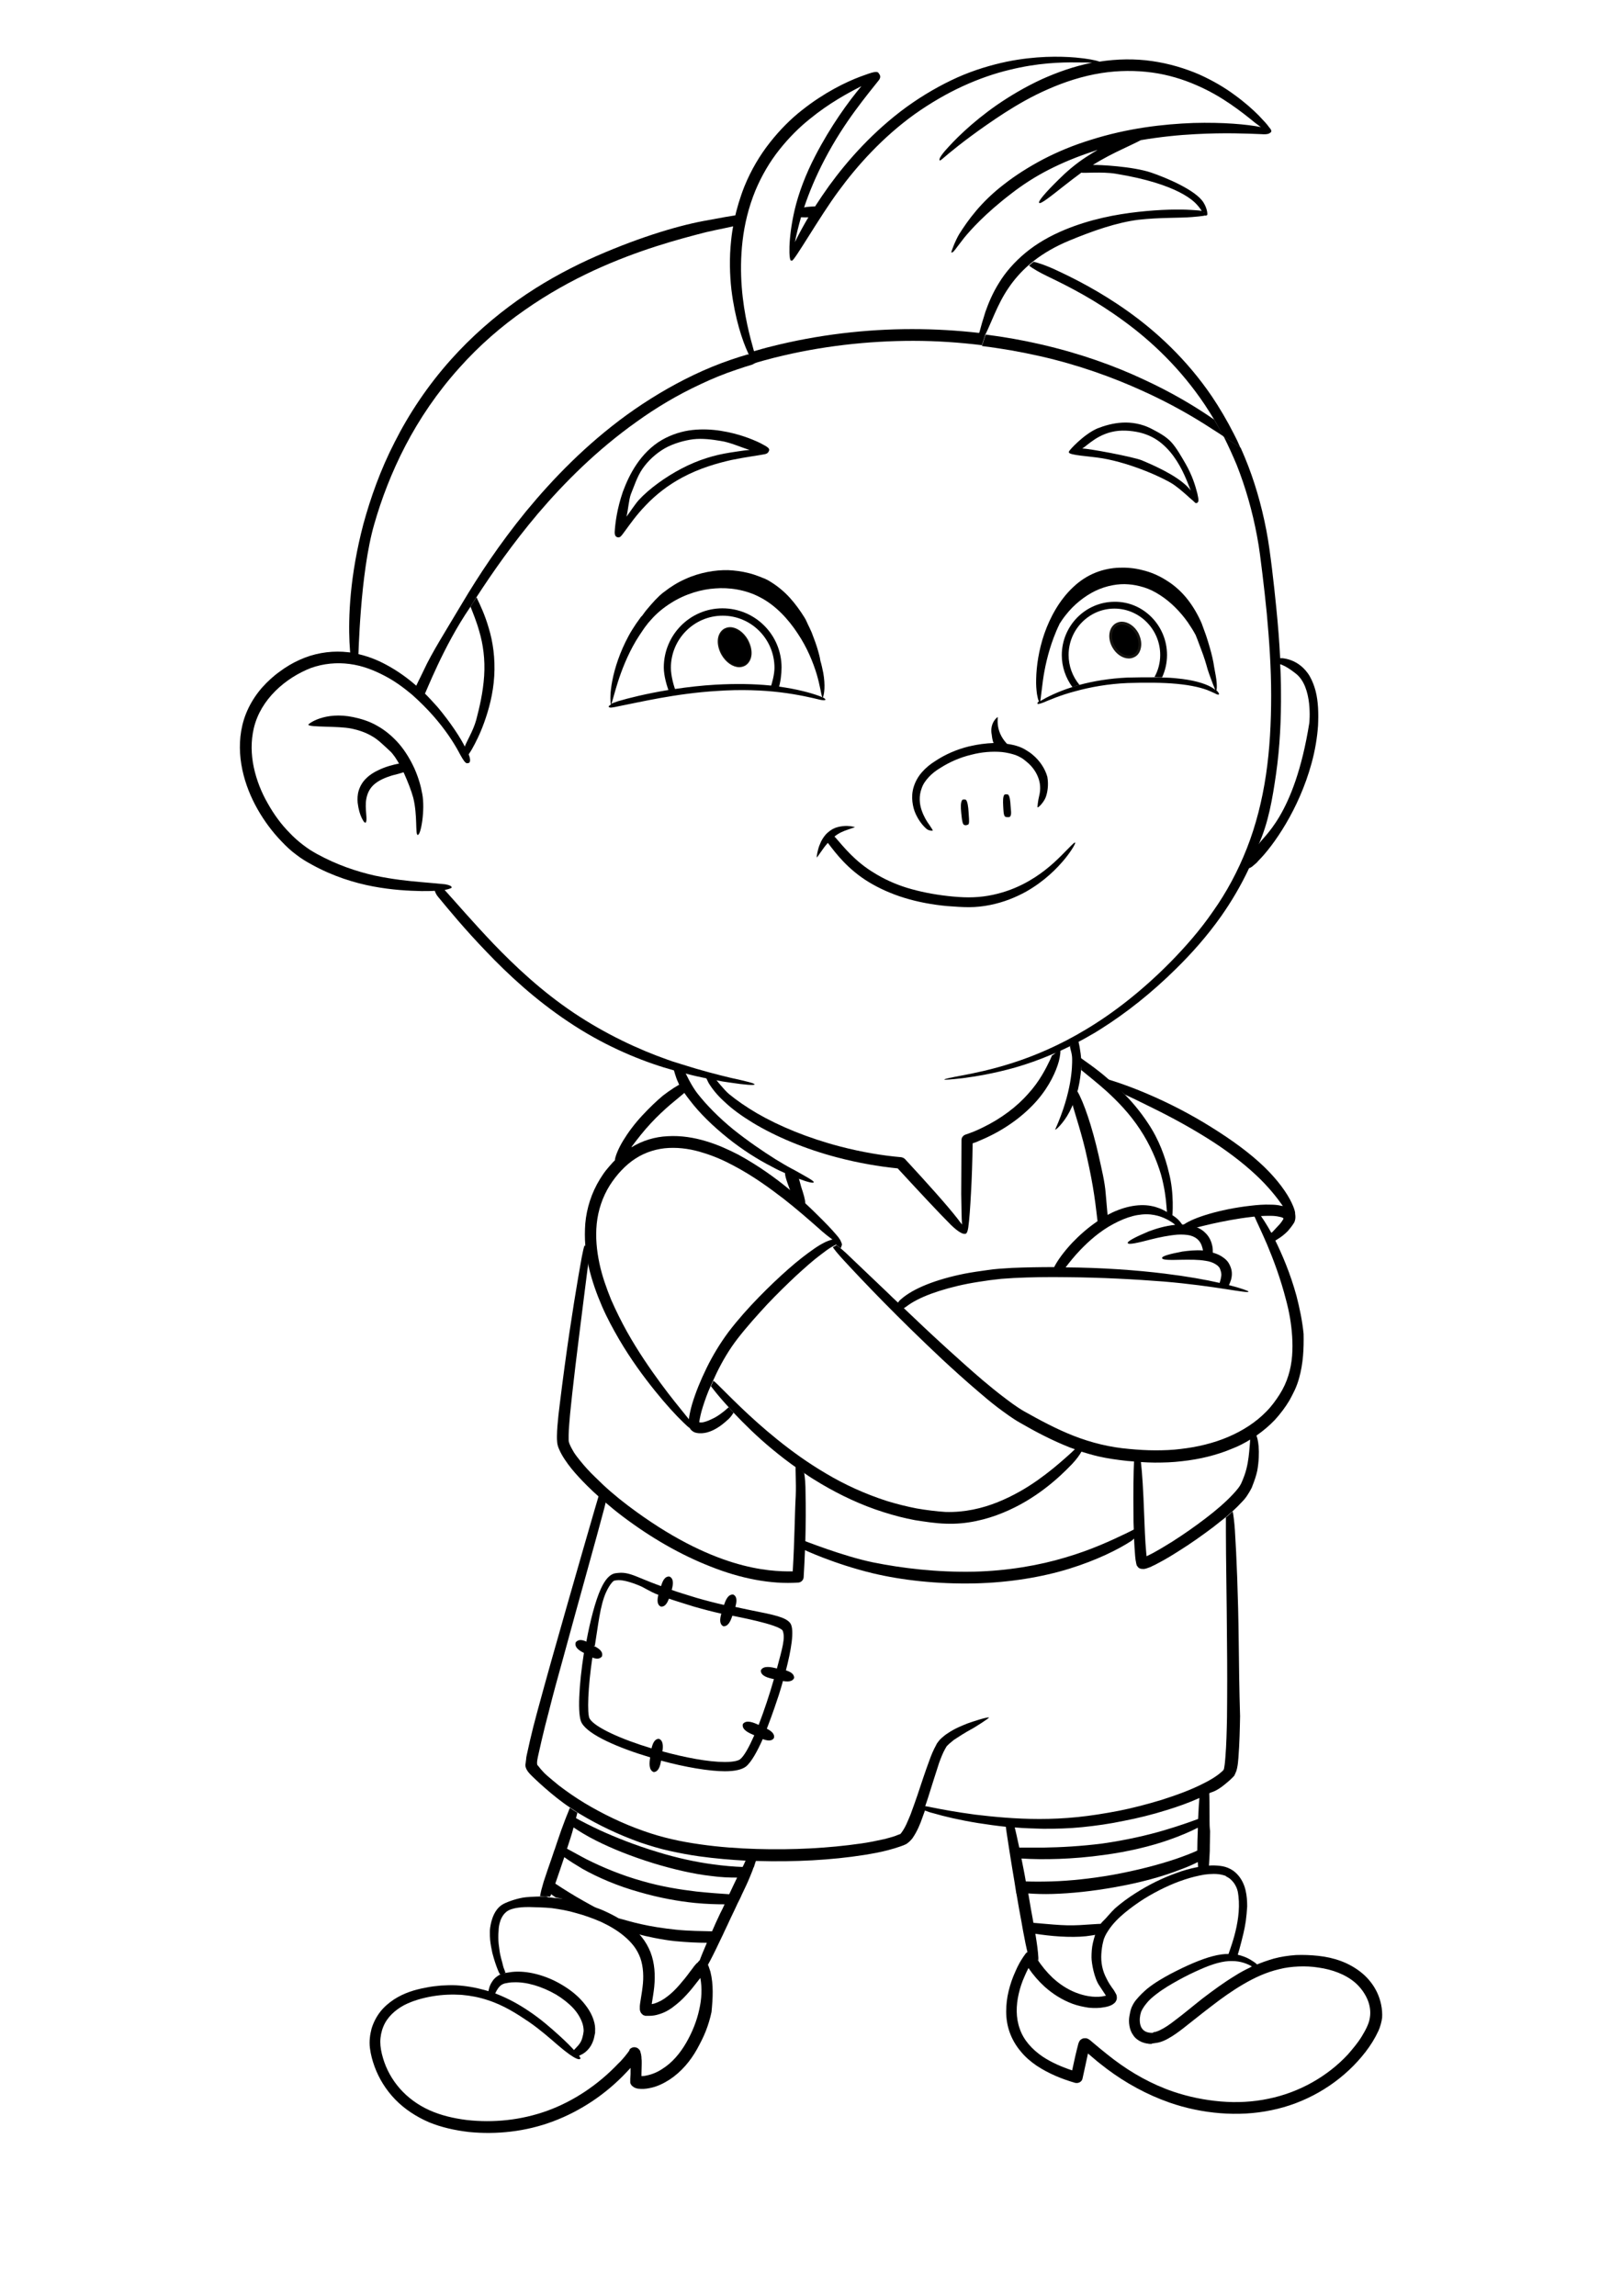
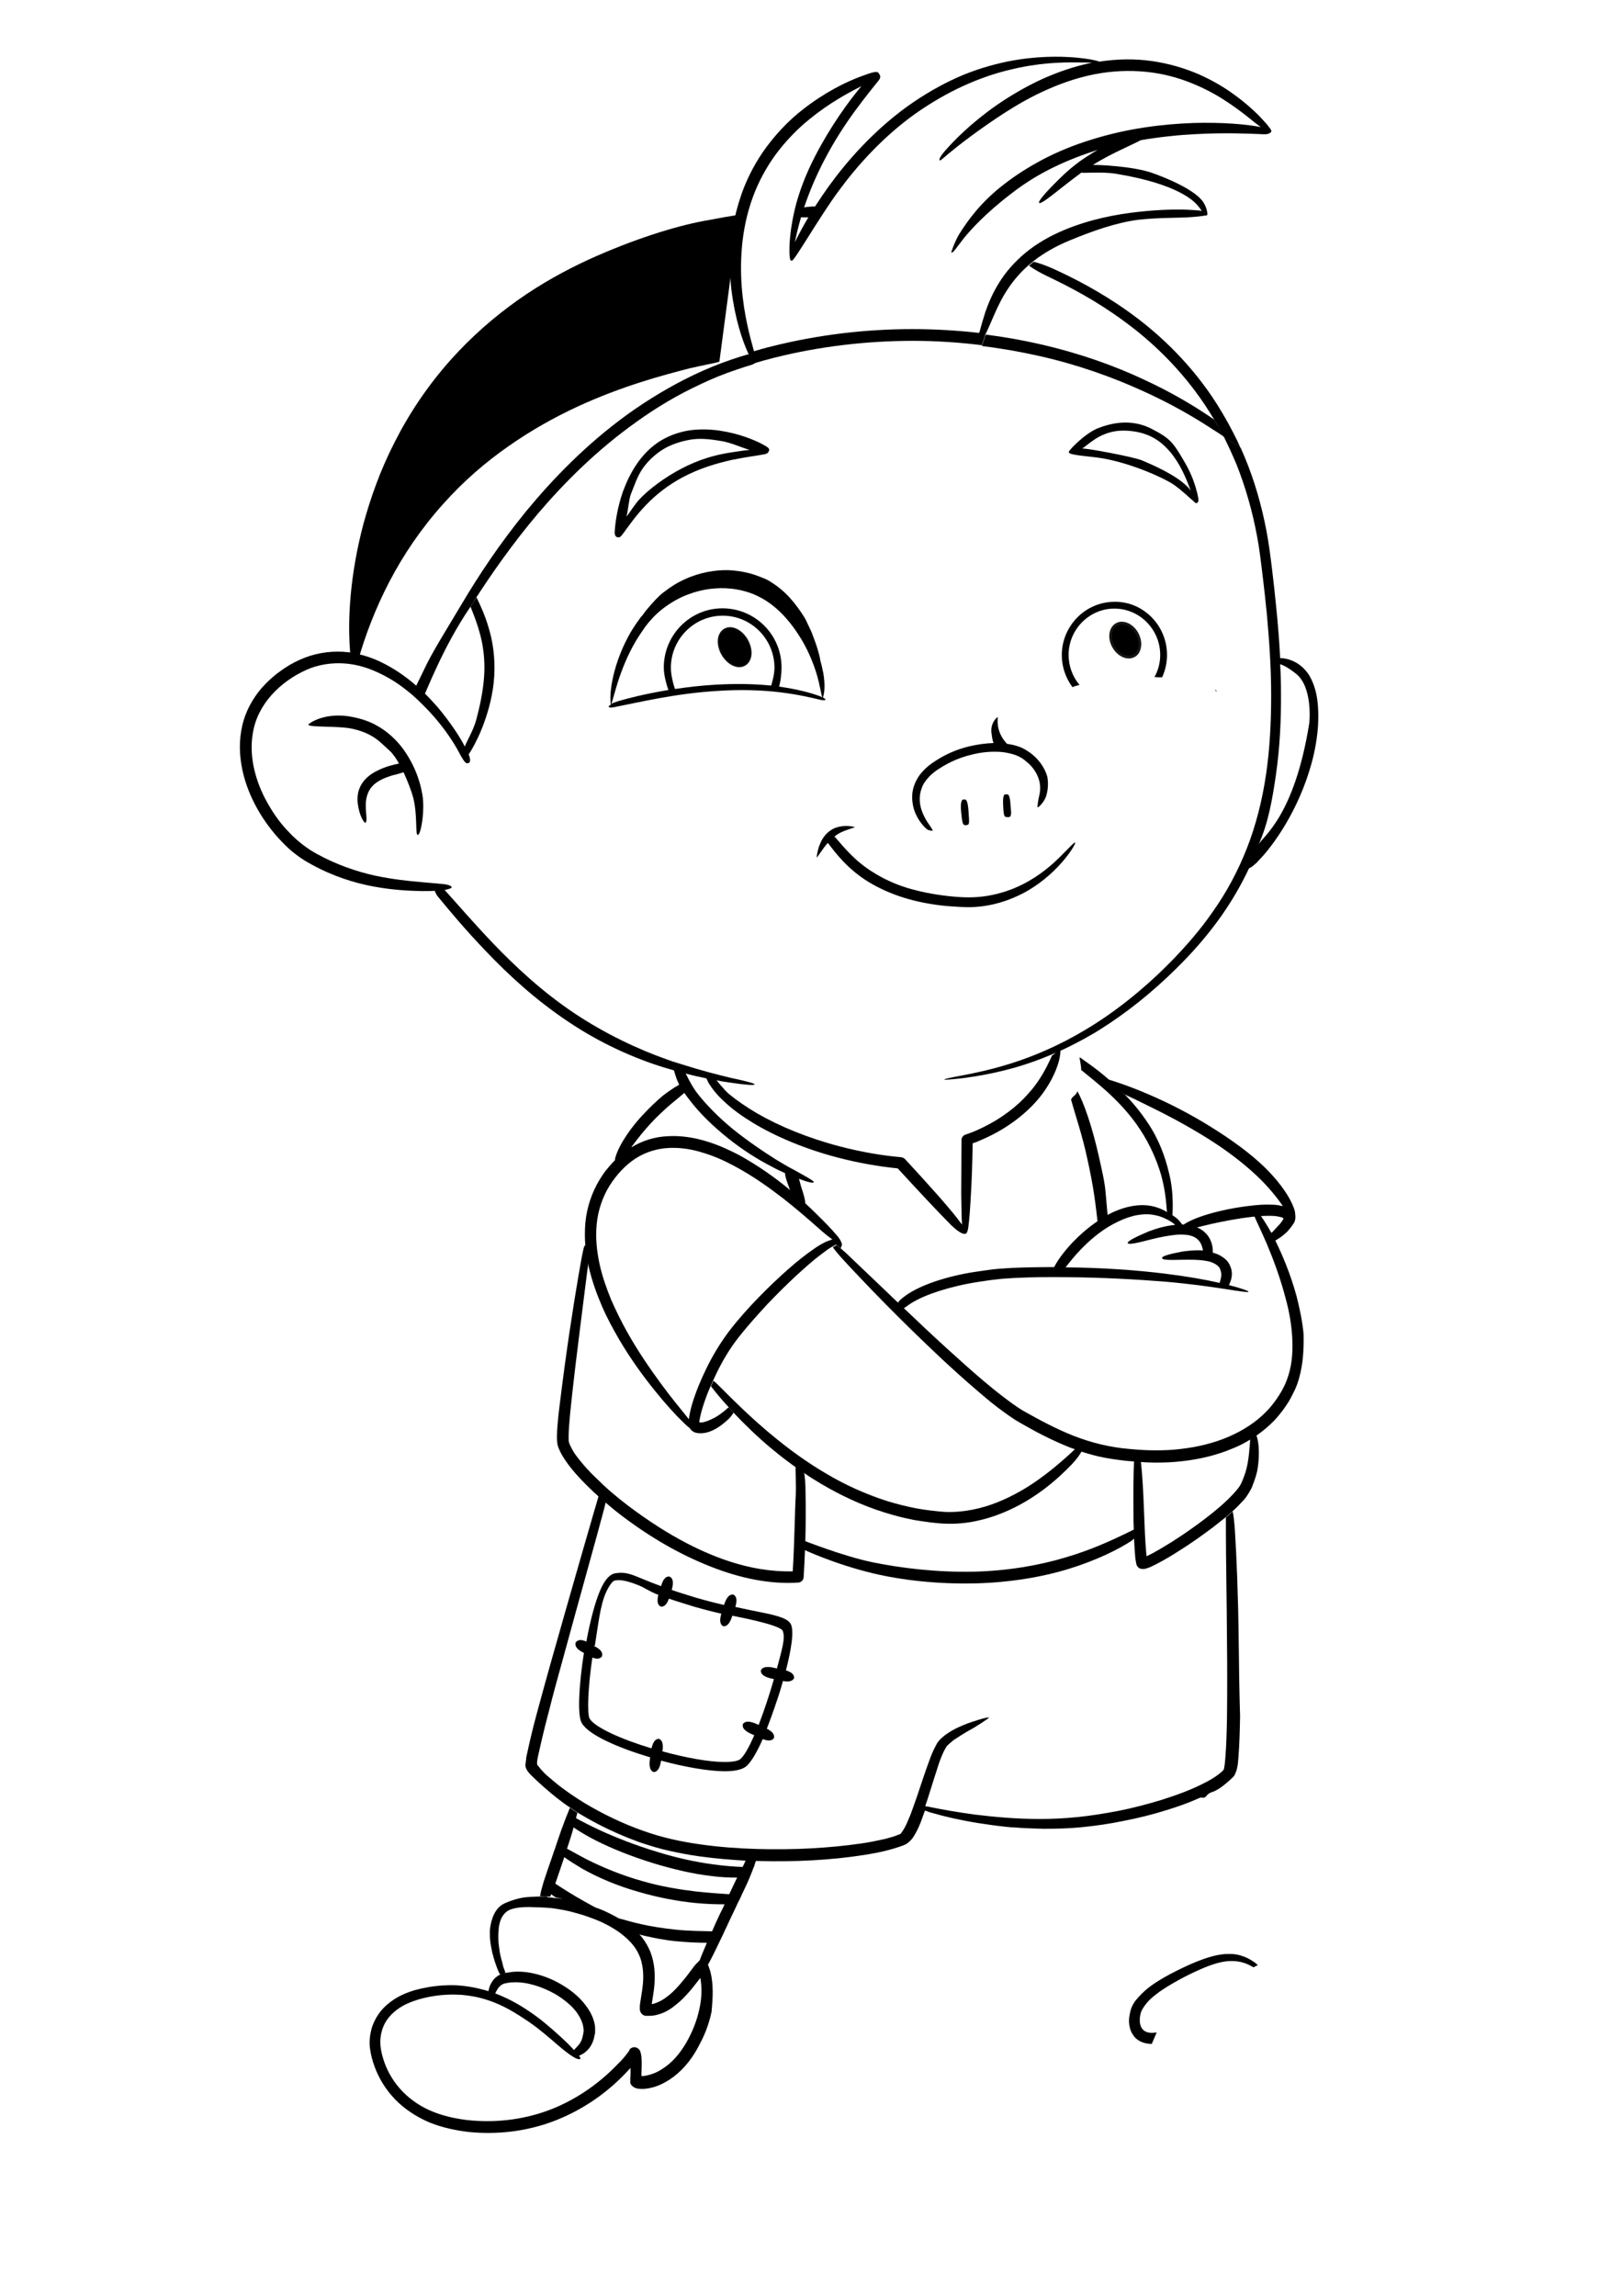
<svg xmlns="http://www.w3.org/2000/svg" version="1.2" baseProfile="tiny" x="0px" y="0px" viewBox="0 0 595 842" overflow="scroll" xml:space="preserve">
  <g id="Layer_1">
</g>
  <g id="Layer_2">
    <path d="M299.9,76c-0.8,1.2-1.3,2.5-1.9,3.6c-1.1,0.2-4.5,0.1-5.4,0c0.1-0.4,0.8-2.2,0.9-2.8c0.1-1,5.3-1.1,6-1.1" />
    <path d="M222.3,584c1.6-3.5,2.9-4.3,3-4.3c0.6-0.1,1.1-0.2,1.6-0.2c1.7,0,4.2,0.6,7.6,2c1.8,0.7,4,2.3,7,3.4   c-0.4,1.7-0.6,3.6,0.9,4.3c1.6,0.2,2.4-1.4,3-2.9c2.6,0.9,5.6,1.8,9.1,2.9c3.5,1,6.9,1.9,10.1,2.6c-0.5,1.8-0.8,3.8,0.7,4.6   c1.8,0.2,2.7-1.9,3.3-3.7c0.2-0.6,0.3-1.1,0.5-1.5c0.2-0.5,0.4-1.1,0.6-1.7c0.5-1.8,0.9-3.9-0.7-4.7c-1.9-0.2-2.8,2-3.4,3.8   c-3.2-0.7-6.6-1.6-10.1-2.6c-3.5-1.1-6.6-2-9.1-2.9c0.5-1.8,0.9-4.1-0.8-4.9c-1.8-0.2-2.6,1.8-3.1,3.5c-2.8-1-5-1.9-6.7-2.6   c-3.6-1.5-5.6-2.3-8-2.3c-0.7,0-1.4,0.1-2.2,0.2c-1.9,0.4-3.6,2.2-5.2,5.7c-2,4.4-3.9,11.7-5.3,19.3c0.8,0.3,0.7,4,1.9,2.2   c0.2-0.3,0.9-0.8,1.2-0.6C219.4,596.3,220.1,588.9,222.3,584 M215,602c-1.4-0.6-2.8-0.9-3.8,0.3c-0.6,1.9,1.4,3.1,3,3.9   c-1.8,11.5-2.5,22.9-0.8,25.7c2.5,4.4,13.4,9.1,25.1,12.6c-0.3,2-0.6,4.7,1.3,5.4c1.8-0.1,2.4-2.3,2.7-4.2   c8.8,2.4,17.7,3.9,23.4,3.9c3.7,0,6.2-0.6,7.7-1.7c2-1.6,4.2-5.6,6.2-10.1c1.6,0.6,3.3,0.9,4.1-0.4c0.4-1.5-1-2.6-2.6-3.4   c2.1-5.4,3.8-10.6,4.4-12.4c0.4-1.4,1-3.1,1.5-5.1c1.7,0.3,3.5,0.3,4.1-1.1c0.1-1.5-1.4-2.3-3-2.8c1.8-7,3.3-14.9,1.6-17.3   c-1.6-2.2-6.1-3.1-14.2-4.7c-1.9-0.4-4.8-1-7-1.5c-0.1,0.5-0.4,2-0.8,3.3c2.3,0.5,17.6,3.3,19.2,5.6c1.1,2.7-0.2,6.7-2.1,13.9   c0.2,0.1,0.2,0.1,0,0c-2-0.5-5-1.2-5.9,0.7c-0.1,2.1,2.8,2.8,4.8,3.2c-1.6,5.6-3.6,11.6-5.6,16.8c-1.9-0.9-4.6-2-5.8-0.3   c-0.5,2.1,2.3,3.3,4.2,4.1c-1.9,4.3-3.7,7.6-5.2,8.8c-0.4,0.3-1.7,1-5.6,1c-6,0-14.5-1.6-22.9-3.9c0.3-1.9,0.3-4-1.3-4.6   c-1.6,0-2.3,1.8-2.7,3.5c-11-3.3-20.8-7.7-22.7-10.9c-1-1.7-0.6-11.7,1-22.4c1.3,0.5,2.6,0.7,3.5-0.4c0.6-1.8-1.2-3-2.8-3.8" />
    <path d="M442.5,78.9c0,0,0,0.1,0,0.2c-0.3,0-0.8-0.2-1.2-0.9c-0.1-0.1-0.2-0.2-0.2-0.4C442.1,78,442.4,78.3,442.5,78.9" />
    <path d="M442.5,78.9c0,0,0,0.1,0,0.2c-0.3,0-0.8-0.2-1.2-0.9c-0.1-0.1-0.2-0.2-0.2-0.4C442.1,78,442.4,78.3,442.5,78.9" />
    <path d="M466.2,48.5c0,0.1-0.1,0.1-0.2,0.1v0c-0.2,0.3-0.9,0.8-3.3,0.6c-4.9-0.2-13.4-0.6-24.2,0c-6.1,0.3-12.9,1-20,2.2h0h0   c-1.7,0.9-4.1,2-6.8,3.3c-3.2,1.5-7,3.4-10.8,5.8c2.1-0.1,14.6,0.5,21.4,2.8c5.3,1.8,16.4,6.4,19.2,11c1.5,2.4,1.5,4.6,1.3,4.6   c-0.1,0-0.5,0.1-0.6,0c0-0.1-0.4-0.3-0.5-0.3c-0.1-0.6,0.5-0.6-0.6-0.8c-0.4-0.7-1.1-1.7-1.9-2.6c-1-1.1-6.6-7.7-30-11.5   c-5-0.8-12.1-0.1-12.5-0.4c-2.3,1.7-4.4,3.3-6.3,4.8c-5.2,4.1-8.7,6.9-9.2,6.3c-0.5-0.5,2.3-3.8,7.2-8.6c2.6-2.6,6-5.6,10-8.2   c1.4-0.9,2.8-1.8,4.2-2.6c-0.4,0.1-0.8,0.2-1.2,0.4c-5.9,1.9-11.5,4.2-16.6,6.8c-5.1,2.6-9.7,5.6-13.7,8.7   c-9.7,7.4-15.1,13.5-17.4,16.3c-3.3,4.2-4,5.6-4.7,5.4c-0.2-0.1,1.5-4.5,2.9-6.8c3.1-4.9,7.9-11.7,16.4-18.2   c4.2-3.3,9.1-6.4,14.4-9.2c5.4-2.8,11.2-5.2,17.4-7.1c13.5-4.3,26.7-5.8,37.7-6.2c10.9-0.3,19.6,0.5,24.7,1.5   c-0.7-0.5-1.5-1.1-2.4-1.8c-2.3-1.9-5.2-4.2-8.7-6.6c-3.5-2.4-7.7-4.9-12.6-7c-4.8-2.1-10.3-3.8-16.2-4.6   c-5.9-0.8-12.2-0.8-18.6,0.2c-7,1.1-13.6,3.3-19.5,5.9c-6,2.6-11.3,5.7-16,8.7c-9.4,6.1-16.5,11.6-20.6,15c-2.7,2.3-3,2.6-3.2,2.4   c-0.2-0.2-0.2-0.9,1.8-3.3c3.4-3.9,9.6-10.3,19.2-17c4.8-3.3,10.3-6.6,16.6-9.5c5.6-2.5,11.7-4.7,18.3-6c-1.5-0.1-3.3-0.1-5.6-0.1   c-5.9-0.1-14.5,0.2-24.6,2.7c-5.5,1.3-11.3,3.3-17.2,6c-5.9,2.7-11.9,6.2-17.7,10.3c-11.8,8.5-21.1,18.9-27.9,28.2   c-6.9,9.3-16.3,25.8-17.1,25.5c-0.1,0-0.1-0.1-0.2-0.1c0,0-0.1,0.1-0.1,0.1c-0.4,0-0.7-1.8-0.6-5.1c0.1-3.2,0.6-7.9,1.9-13.5   c1.4-6,4-13,7.6-19.9c5.6-10.8,12.1-19.8,16.9-25.5c-4.9,2.5-11.8,6.2-18.9,12c-3.9,3.1-7.7,6.9-11.2,11.3c-3.5,4.4-6.5,9.5-8.8,15   c-2.5,6.1-4,12.4-4.7,18.4c-0.7,6-0.7,11.8-0.3,17c0.8,10.4,3.1,18.5,4.4,23.2c0,0.1,0.1,0.2,0.1,0.3c2.1-0.6,4.1-1.2,6.2-1.7   c17.4-4.4,35-6.4,51.8-6.4c8.5,0,16.7,0.5,24.6,1.4c0-0.1,0-0.2,0.1-0.3c0.5-1.9,1.2-4.4,2.2-7.5c1.1-3.1,2.6-6.8,5-10.6   c2.3-3.8,5.6-7.6,9.7-11c4.1-3.4,9-6.2,14.3-8.4c9.4-3.9,18.9-5.7,27.1-6.6c8.2-0.9,15-1,19.5-0.7c1.9,0.1,3.1,0.2,3.9,0.4   c0.1,0.1,0.2,0.3,0.2,0.4c0.4,0.7,1.7,1,1.6,0.7c0.1,0.6-1.9,0.8-5.5,1.1c-4.4,0.4-11.7,0.1-19.7,1c-7.9,1-16.6,4-25.5,7.7   c-4.8,2-9.2,4.5-12.9,7.4h0c0,0-0.1,0-0.1,0.1c-0.5,0.4-1.1,0.9-1.6,1.3c-3,2.6-5.5,5.5-7.4,8.3c-2.3,3.3-3.9,6.7-5.2,9.6   c-1.3,2.9-2.3,5.4-3.2,7.2c0,0-0.1,0.1-0.1,0.2c-0.1,0.2-0.2,0.3-0.2,0.5l-1.2,3.7c-8.1-1-16.6-1.6-25.2-1.6   c-16.5,0-33.9,1.9-51,6.2c-2.7,0.7-5.3,1.4-8,2.2l-1.6-4c0,0,0,0,0,0c-2.1-4.5-4.8-12.6-6.1-23.2c-0.6-5.4-0.8-11.6-0.1-18   c0.2-2.2,0.6-4.5,1-6.8c0.1-0.3,0.1-0.7,0.2-1c0.9-4,2.1-8.1,3.7-12.1c2.4-5.9,5.6-11.3,9.3-16c3.7-4.7,7.7-8.7,11.8-11.9   c8.2-6.5,16.1-10.3,21.4-12.3c5.1-1.9,6.2-2.1,6.8-1.2c0,0,0,0.1,0,0.1c0.6,0.6,0.7,1.5,0,2.4c-2,2.5-5.1,6.3-8.7,11.2   c-3.6,4.9-7.6,11-11.2,17.9c-3.2,6.1-5.7,12.1-7.5,17.5c-0.2,0.6-0.4,1.2-0.6,1.8c-0.1,0.4-0.3,0.9-0.4,1.3   c-1.1,3.8-1.9,7.1-2.4,9.7c1.4-2.9,3.2-6.2,5.4-9.9c0.7-1.1,1.4-2.3,2.2-3.5c1.5-2.3,3.1-4.7,4.9-7.2c6.9-9.5,16.3-20.1,28.5-29   c6.1-4.4,12.4-8,18.6-10.8c6.3-2.8,12.5-4.6,18.2-5.8c10.4-2.1,19.2-2,25.2-1.5c4.4,0.4,7.4,1,8.7,1.5c6.5-1,13.1-1.1,19.3-0.2   c6.3,0.9,12.2,2.7,17.3,4.9c5.1,2.3,9.5,4.9,13.1,7.6c3.6,2.6,6.5,5.2,8.7,7.4c2,2.1,3.2,3.4,3.8,4.3   C466.4,47.6,466.5,48.1,466.2,48.5" />
    <path d="M439.2,180.9c-0.7-2.7-1.8-6.5-4.4-11c-1.3-2.2-3.1-5.5-5.1-7.7c-2-2.2-4.7-3.6-7.6-5.1c-3.4-1.7-7.1-2.3-10.5-2.1   c-3.4,0.2-6.4,1.1-9,2.1c-5.1,2.2-10.7,8.3-10.5,8.6c0,0.1,0,0.2,0,0.2c0.1,1.1,7.7,1.4,12.4,2.2c10.9,1.9,22.6,7.3,26,9.6   c3.4,2.4,5.7,4.8,7.2,6c0.7,0.6,0.8,0.9,1.1,0.8c0.1,0,0.1,0,0.2,0C439.8,184.1,439.8,183.5,439.2,180.9 M418.8,168.8   c-3.3-1.3-19.8-4.4-21.8-4.3c1.9-1.1,6-5.8,13.3-6.5c3.4-0.3,7.5,0.3,10.3,1.4c11.6,4.3,15.4,19.4,16.3,20.6   C433.6,175.6,426,171.8,418.8,168.8" />
    <path d="M278.9,162.5c-3.1-1.5-8.1-3.5-14.5-4.5c-3.2-0.5-6.7-0.7-10.4-0.3c-3.7,0.4-7.6,1.6-11.1,3.6c-4,2.3-7.1,5.6-9.4,9   c-2.3,3.4-3.8,6.8-5,10c-2.2,6.4-2.8,11.6-3,14.6c-0.1,1.4,0.4,1.9,0.7,2c0,0,0,0,0,0c0.1,0.1,0.1,0.1,0.2,0.1   c1,0.3,1.3-0.1,2.9-2.3c1.7-2.3,4.1-5.8,7.6-9.4c3.5-3.7,8.1-7.4,13.6-10.3c6.2-3.3,12.5-5.1,17.8-6.3c5.3-1.1,9.6-1.6,12.1-2.1   c1.2-0.2,1.5-0.8,1.6-1.1c0.1-0.1,0.1-0.1,0.1-0.2C282.4,164.5,281.8,164,278.9,162.5 M267.7,166c-5.6,0.9-11.3,2.5-17.8,5.9   c-5.9,3.1-11.8,7.4-15.5,11.4c-1.3,1.4-3.6,4.9-4.6,6.2c0.5-1.6,0.9-6.4,1.6-8.2c1.2-2.9,2.3-6.5,4.3-9.4c2-2.9,4.9-5.6,8.2-7.5   c3-1.7,7.1-2.9,10.4-3.3c3.3-0.4,7.1,0.1,10,0.6c3.6,0.5,8.1,2.6,10.7,3.3C273.3,165.1,267.7,166,267.7,166" />
    <path stroke="#171511" d="M418.1,237c-0.2,1.6-0.9,2.9-2.1,3.5c-0.6,0.3-1.2,0.5-1.9,0.5c-2.1,0-4.3-1.5-5.6-3.8   c-1.8-3.2-1.3-6.8,1.1-8.2c0.6-0.3,1.2-0.5,1.9-0.5c2.1,0,4.3,1.5,5.6,3.8C417.9,233.9,418.3,235.5,418.1,237" />
    <path stroke="#13110C" d="M275.2,239.9c-0.1,1.7-0.9,3.1-2.1,3.8c-0.6,0.3-1.2,0.5-1.9,0.5c-2.2,0-4.6-1.7-6.1-4.3   c-0.9-1.6-1.4-3.4-1.3-5.1c0.1-1.7,0.9-3.1,2.1-3.8c0.6-0.3,1.2-0.5,1.9-0.5c2.2,0,4.6,1.7,6.1,4.3   C274.8,236.5,275.3,238.2,275.2,239.9" />
    <path d="M275.2,239.9c-0.1,1.7-0.9,3.1-2.1,3.8c-0.6,0.3-1.2,0.5-1.9,0.5c-2.2,0-4.6-1.7-6.1-4.3c-0.9-1.6-1.4-3.4-1.3-5.1   c0.1-1.7,0.9-3.1,2.1-3.8c0.6-0.3,1.2-0.5,1.9-0.5c2.2,0,4.6,1.7,6.1,4.3C274.8,236.5,275.3,238.2,275.2,239.9" />
    <path d="M428.1,240.2c0,2.8-0.6,5.6-1.8,8.2c-0.9,0-1.9,0-2.8-0.1c1.4-2.5,2.1-5.3,2.1-8.1c0-9.4-7.6-17-16.8-17s-16.8,7.6-16.8,17   c0,4,1.4,7.9,4,11c-0.8,0.2-1.6,0.4-2.3,0.7c-0.1,0-0.2,0.1-0.3,0.1c-2.5-3.4-3.9-7.5-3.9-11.7c0-10.8,8.7-19.6,19.4-19.6   C419.4,220.6,428.1,229.4,428.1,240.2" />
    <path d="M286.7,244.8c0,2.4-0.4,5.7-1.2,8c-0.9-0.1-2.1-0.1-3-0.2c0.8-2.2,1.6-5.4,1.6-7.7c0-10.5-8.5-19.1-19-19.1   c-10.5,0-19,8.6-19,19.1c0,2.8,1,6.8,2.1,9.3c-0.9,0.1-1.6,0.1-2.5,0.2c-1.1-2.7-2.2-6.6-2.2-9.6c0-12,9.7-21.7,21.5-21.7   C277,223.1,286.7,232.8,286.7,244.8" />
    <path d="M446.2,253.3c0,0.1-0.1,0.2-0.1,0.3c-0.1-0.2-0.2-0.4-0.3-0.6C446,253.1,446.1,253.2,446.2,253.3" />
    <path d="M446.2,253.3c0,0.1-0.1,0.2-0.1,0.3c-0.1-0.2-0.2-0.4-0.3-0.6C446,253.1,446.1,253.2,446.2,253.3" />
    <path d="M370.7,299.2c-0.2,0.4-0.2,0.4-0.9,0.5c-0.2,0-0.9,0-1.2-0.3c-0.5-0.7-0.5-2.2-0.6-3.8c-0.1-1.8-0.1-3.4,0.4-4.1   c0.2-0.2,0.5-0.2,0.7-0.2c0.2,0,0.6,0,0.8,0.2c0.5,0.6,0.7,2.1,0.8,3.9C370.8,297,371.1,298.4,370.7,299.2" />
    <path d="M355.4,302c-0.1,0.4-0.2,0.4-0.8,0.6c-0.2,0.1-0.9,0.1-1.2-0.3c-0.5-0.8-0.6-2.5-0.8-4.3c-0.2-2-0.2-3.7,0.3-4.5   c0.2-0.3,0.5-0.3,0.7-0.3c0.2,0,0.6,0,0.8,0.2c0.5,0.6,0.8,2.4,0.9,4.4C355.4,299.6,355.6,301.2,355.4,302" />
    <path d="M390.7,314.9c-2.8,3.4-7.4,8.2-14.3,12.1c-3.8,2.1-8.2,3.9-13.2,4.9c-2.5,0.5-5.1,0.8-7.7,0.8c-2.7,0-5.3-0.2-8-0.4   c-5.5-0.5-10.8-1.5-15.7-3c-4.9-1.5-9.3-3.5-13.1-5.8c-3.8-2.3-6.9-5-9.3-7.5c-2.4-2.5-4.2-4.9-5.5-6.6c-0.1-0.1-0.2-0.2-0.2-0.3   c-1,1.1-1.8,2.2-2.4,3.1c-1,1.4-1.6,2.3-1.7,2.3c0,0,0-1.1,0.5-2.9c0.2-0.9,0.6-1.9,1.1-3c0.6-1.1,1.3-2.3,2.5-3.3   c1.1-1,2.4-1.7,3.7-2c1.2-0.3,2.4-0.4,3.3-0.4c1.8,0.1,2.9,0.4,2.9,0.5c0,0-1.1,0.3-2.7,0.9c-1.5,0.5-3.2,1.2-4.8,2.5   c0.1,0.1,0.3,0.3,0.4,0.4c1.5,1.7,3.2,3.8,5.5,6.1c2.3,2.3,5.1,4.7,8.6,6.8c3.5,2.2,7.6,4.1,12.1,5.5c4.6,1.4,9.6,2.4,14.9,3   c2.6,0.3,5.3,0.5,7.7,0.5c2.5,0,4.9-0.2,7.2-0.6c4.7-0.8,8.9-2.3,12.5-4.1c6.6-3.3,11.2-7.5,14.3-10.6c3.1-3.1,4.8-5,5.1-4.8   C394.6,309.2,393.5,311.4,390.7,314.9" />
    <path d="M153.2,306.2c-0.9-0.2,0-7.1-1.6-13.6c-0.7-2.6-2-5.9-3.3-8.8c-0.1-0.2-2.8-6.2-5.3-8.4c-2.2-2-4.3-4.2-6.7-5.5   c-2.4-1.4-5-2.2-7.4-2.7c-4.9-1-15.4-0.4-15.8-1.4c-0.1-0.3,6-5,16.5-2.8c2.8,0.6,5.9,1.5,8.8,3.2c2.9,1.6,5.6,3.9,7.9,6.5   c2.5,2.9,4.4,6.2,5.8,9.3c1.4,3.2,2.3,6.3,2.8,9.2C156,296.9,154.4,306.5,153.2,306.2" />
    <path d="M149.4,282.7c-0.4,0.2-0.8,0.3-1.3,0.5c-1.2,0.4-2.6,0.8-4.3,1.2c-2.2,0.7-4.9,1.7-6.8,3.5c-1.9,1.8-2.6,4.1-2.8,6.4   c-0.1,2,0.1,3.8,0.2,5.1c0.1,1.3,0,2.1-0.3,2.3c-0.4,0.1-0.8-0.5-1.4-1.7c-0.6-1.2-1.2-3.1-1.5-5.6c-0.1-1.4-0.1-2.9,0.4-4.5   c0.5-1.6,1.4-3.2,2.8-4.5c1.3-1.3,2.8-2.2,4.3-2.9c1.4-0.7,2.8-1.2,4.1-1.6c1.4-0.4,2.6-0.7,3.7-0.9c0.9-0.2,1.6-0.3,2.1-0.4   C149.4,279.3,150.4,282.3,149.4,282.7" />
    <path d="M383.6,292.4c-0.7,1.8-2.6,3.8-3,3.7c-0.1,0,0.2-2.7,0.6-4.2c0.4-1.6,0.6-3.7-0.1-6c-0.7-2.3-2.2-4.7-4.6-6.6   c-0.6-0.5-1.2-1-1.9-1.4c-0.7-0.4-1.3-0.7-2.1-1c-1.5-0.5-3.2-0.9-5-1.1c-3.6-0.3-7.4,0-11.2,1c-4.2,1-8,2.7-11.3,4.8   c-1.7,1-3.2,2.2-4.3,3.4c-1.2,1.3-2.1,2.6-2.6,4.1c-1.1,2.9-0.8,5.8,0,8.1c0.8,2.3,1.9,4.1,2.8,5.3c0.5,0.7,1.3,2,1.3,2.1   c-0.1,0.1-1.5,0.1-2.3-0.6c-1.3-1.1-2.8-2.9-4-5.5c-0.6-1.3-1-2.8-1.2-4.5c-0.2-1.7-0.1-3.6,0.5-5.5c0.6-1.9,1.6-3.7,3-5.3   c1.4-1.6,3.1-3,4.9-4.1c3.6-2.4,7.9-4.3,12.5-5.4c3-0.7,6-1.1,8.9-1.2c-0.4-0.7-0.6-2.2-0.7-3.1c-0.6-2.9,0.6-5.2,2.1-6.4   c0.5-0.4-1.3,4.7,3.5,9.8c1.4,0.2,2.9,0.5,4.3,1c0.9,0.3,1.9,0.8,2.7,1.3c0.8,0.5,1.6,1,2.3,1.6c2.8,2.3,4.7,5.3,5.5,8.2   C384.7,287.8,384.3,290.5,383.6,292.4" />
    <path d="M482.6,253.4c-0.5-1.9-1.2-3.7-2.1-5.3c-0.9-1.6-2.1-2.9-3.3-3.9c-2.5-2-5-2.6-6.7-2.8c-0.3,0-0.6,0-0.9,0   c-0.3-6.2-0.8-12.3-1.4-18.3c-0.5-4.9-1-9.8-1.6-14.6c-0.6-4.8-1.2-9.6-2.1-14.2c-1.8-9.3-4.4-18.2-7.8-26.4   c-0.5-1.3-1.1-2.5-1.6-3.7c-1.6-1.1-3.6-2.4-6.2-4.1c1.7,3.4,3.3,6.9,4.8,10.5c3.2,8.1,5.7,16.8,7.4,25.9c0.9,4.6,1.4,9.3,2,14   c0.6,4.8,1.1,9.6,1.6,14.5c0.9,9.8,1.6,19.8,1.6,30c0,10-0.5,19.8-1.9,29.2c-1.4,9.4-3.7,18.5-7,26.9c-3.3,8.4-7.5,16.2-12.4,23.1   c-4.8,7-10.3,13.2-15.8,18.8c-10.2,10.3-20.6,18.4-30.6,24.4c-9.9,6-19.3,9.9-27.1,12.4c-7.8,2.5-14.2,3.8-18.5,4.6   c-4.3,0.8-6.6,1.3-6.6,1.5c0,0.2,2.4,0,6.9-0.5c4.4-0.6,11-1.6,19.1-3.9c4.2-1.2,8.8-2.8,13.7-4.9c0.9-0.4,1.7-0.7,2.6-1.1   c1.3-0.6,2.6-1.2,4-1.9c0.9-0.5,1.8-0.9,2.7-1.4c1.6-0.8,3.2-1.7,4.9-2.7c1.3-0.7,2.5-1.5,3.8-2.3c9-5.7,18.3-13,27.3-21.9   c5.8-5.7,11.4-12,16.5-19.2c3.8-5.4,7.3-11.3,10.3-17.7h0c0.5-0.1,1.1-0.5,2.2-1.5c0.4-0.3,0.8-0.7,1.2-1.2   c2.8-2.8,6.5-7.5,10.1-13.6c3.6-6.1,7.1-13.7,9.4-22.1c1.3-4.7,2.1-9.5,2.4-13.9C483.7,261.6,483.6,257.3,482.6,253.4 M480.3,265.1   c-5.5,34.6-17.3,41.8-18.6,44.6c3.6-7.9,5.1-16.9,6.4-25.9c1.4-9.8,1.9-20,1.8-30.3c0-3.3-0.1-6.6-0.3-9.9c0.2,0.1,0.4,0.1,0.6,0.2   c1.5,0.6,3.2,1.7,5.1,3.2C481.7,251.9,480.3,265.1,480.3,265.1" />
-     <path d="M271,78.9c-0.4-0.2-8.4,1.3-13.2,2.2c-10,1.9-25.2,6.5-42.1,14.2c-8.4,3.9-17.2,8.7-25.8,14.8c-8.6,6.1-17,13.4-24.5,21.8   c-8.5,9.5-15.4,19.9-20.6,30.2c-5.3,10.3-8.9,20.6-11.5,30.1c-2.5,9.5-3.9,18.1-4.6,25.5c-0.7,7.4-0.7,13.4-0.5,17.8   c0.1,1.8,0.3,5.1,0.5,5.9c0.5,0.1,2.2,0.6,2.7,0.7c0.1-1,0.6-31.7,5.9-49.9c2.6-9.1,6.3-18.9,11.4-28.7   c5.1-9.8,11.7-19.6,19.8-28.6c7.3-8.2,15.5-15.3,24-21.2c8.4-5.9,17.1-10.7,25.3-14.5c16.5-7.6,31.3-11.5,41-14   c4.6-1.1,10.9-2.2,11-2.5L271,78.9z" />
+     <path d="M271,78.9c-0.4-0.2-8.4,1.3-13.2,2.2c-10,1.9-25.2,6.5-42.1,14.2c-8.4,3.9-17.2,8.7-25.8,14.8c-8.6,6.1-17,13.4-24.5,21.8   c-8.5,9.5-15.4,19.9-20.6,30.2c-5.3,10.3-8.9,20.6-11.5,30.1c-2.5,9.5-3.9,18.1-4.6,25.5c-0.7,7.4-0.7,13.4-0.5,17.8   c0.1,1.8,0.3,5.1,0.5,5.9c0.5,0.1,2.2,0.6,2.7,0.7c2.6-9.1,6.3-18.9,11.4-28.7   c5.1-9.8,11.7-19.6,19.8-28.6c7.3-8.2,15.5-15.3,24-21.2c8.4-5.9,17.1-10.7,25.3-14.5c16.5-7.6,31.3-11.5,41-14   c4.6-1.1,10.9-2.2,11-2.5L271,78.9z" />
    <path d="M448.9,160.1c-1.2-0.8-2.5-1.7-4-2.6c-6.7-4.4-15.4-9.5-26.1-14.3c-10.6-4.8-23.2-9.4-37.4-12.6   c-6.7-1.5-13.8-2.8-21.2-3.7l1.2-3.7c0.1-0.1,0.2-0.3,0.2-0.5c7,0.9,13.7,2.1,20.2,3.6c14.4,3.3,27.2,7.9,38,13   c10.4,4.8,19,10,25.6,14.6C446.6,155.9,447.8,158,448.9,160.1" />
    <path d="M281.3,130.8l-5.3,2.9c-2,0.6-3.9,1.2-5.9,1.9c-4.5,1.5-8.9,3.3-13.1,5.3c-8.4,3.9-16.3,8.6-23.5,13.8   c-14.5,10.3-26.4,22.2-36.2,33.7c-9.2,10.9-16.6,21.5-22.7,30.9c-0.4,0.6-1.8,2.9-2.2,3.5c-9.8,14.3-16.1,31.1-16.9,32.4   c-0.3-0.3-2.8-2.4-3.2-2.7c0.4-1.3,1.8-3.8,3.2-6.8c2.9-6.3,8-14.3,14-24.4c6-10.1,13.7-21.8,23.5-33.8c9.9-12,22-24.5,37-35.4   c7.5-5.4,15.7-10.4,24.5-14.6c4.4-2.1,9-4,13.7-5.6c2-0.7,4-1.3,6-1.9L281.3,130.8z" />
    <path d="M455,164.2c-1.6-1.1-3.6-2.4-6.2-4.1c-1.1-2.1-2.2-4.2-3.4-6.2c-1.1-1.8-2.2-3.6-3.4-5.4c-8.9-13.3-19.6-23.4-29.8-30.8   c-10.2-7.5-19.7-12.4-27.2-16c-3.8-1.8-6.3-3.3-7.5-4.3c0.5-0.4,1-0.9,1.6-1.3c0,0,0.1-0.1,0.1-0.1h0c1.6,0.4,3.8,1.1,6.8,2.4   c7.7,3.5,17.4,8.4,27.8,15.8c10.4,7.4,21.5,17.6,30.7,31.1c2.9,4.3,5.6,8.9,8.1,13.8v0C453.5,160.8,454.3,162.5,455,164.2" />
    <path d="M181.3,248c-0.4,6.5-2,12.3-3.7,17c-1.5,4.2-3.2,7.5-4.5,9.8c-0.7,1.2-1.3,2-1.7,2.6c-0.1-0.5-0.3-1-0.5-1.7   c0.1-0.5-0.8-0.8-0.6-1.4c0.8-2.4,3.2-6,4.4-10.3c1.2-4.6,2.5-10.1,2.9-16.1c0.4-6.1-0.4-11.7-1.8-16.4c-1-3.6-2.3-6.7-3.2-9   c0.3-0.5,0.7-1.1,1-1.6c0.4-0.6,0.8-1.2,1.2-1.8c0.1,0.1,0.2,0.2,0.2,0.4c1.1,2.3,2.9,6,4.3,10.9   C180.8,235.3,181.7,241.4,181.3,248" />
    <path d="M276.8,397.7c-0.1,0.4-3.3,0.2-9.2-0.7c-1.6-0.2-3.4-0.5-5.3-0.9c-1-0.2-2-0.4-3.1-0.6c-2.5-0.5-5.2-1.1-8.1-1.9   c-1.3-0.3-2.7-0.7-4.1-1.1c-1.1-0.3-2.2-0.7-3.4-1c-10.7-3.3-23.1-8.7-35-16.7c-12.2-8.1-22.3-17.5-30.2-25.8   c-8-8.3-13.9-15.5-17.7-20.1c-0.7-0.8-1-1.6-1.2-2.2c-1.3,0.1-3,0.1-4.9,0.1c-4.7-0.1-10.8-0.4-17.7-1.7c-6.9-1.3-14.7-3.7-22.5-8   c-1.9-1-4-2.3-5.8-3.7c-1.9-1.4-3.6-3-5.3-4.8c-3.3-3.4-6.3-7.4-8.8-11.8c-2.5-4.4-4.5-9.3-5.6-14.5c-1.1-5.2-1.3-10.8,0-16.3   c1.4-6,4.7-11.4,8.8-15.5c1-1,2.1-2,3.2-2.9c1.1-0.9,2.3-1.7,3.4-2.5c2.4-1.6,4.9-2.9,7.5-3.9c5.2-2,10.8-2.6,15.9-2   c0.3,0,0.6,0.1,0.9,0.1c0.5,0.1,1,0.2,1.5,0.3c4.2,0.8,8.1,2.3,11.6,4.2c4.1,2.2,7.7,4.8,10.8,7.5c0.5,0.4,0.9,0.8,1.4,1.2   c0.4,0.3,0.7,0.7,1.1,1c2.1,2,3.9,4,5.6,5.9c4.5,5.4,8.5,11.3,10.3,15.2c0.4,0.8,1.8,3.1,1.5,4.6c-0.2,0.9-0.9,0.6-1,0.7   c-0.1,0.1-0.4,0-0.9-0.5c-0.5-0.6-1.2-1.7-2.3-3.8c-1.9-3.5-4.9-8.1-9.3-13.1c-2.2-2.5-4.8-5.1-7.7-7.7c-3-2.5-6.3-5-10.2-7   c-3.8-2-8.1-3.7-12.8-4.3c-4.6-0.6-9.5-0.2-14.2,1.5c-9.2,3.6-18.4,11.4-20.9,22.1c-1.1,4.7-1,9.6,0,14.3c1,4.7,2.8,9.2,5.1,13.2   c2.3,4.1,5,7.8,8.1,10.9c1.5,1.6,3.1,3,4.8,4.3c0.8,0.6,1.7,1.3,2.5,1.8c0.4,0.3,0.9,0.5,1.3,0.8l1.4,0.8c7.3,4,14.5,6.4,21.1,7.9   c6.6,1.4,12.4,2,17.1,2.4c4.4,0.4,7.1,0.6,8.8,0.8c1.6,0.3,2.2,0.6,2.4,1.1c0.1,0.2-0.6,0.6-2.6,1c0.1,0.1,0.1,0.1,0.2,0.2   c4,4.4,9.9,11.3,17.7,19.5c7.8,8.1,17.5,17.3,29.4,25.3c11.8,7.9,23.9,13.5,34.4,17.2c1.1,0.4,2.2,0.8,3.3,1.1h0   c0.6,0.2,1.3,0.4,1.9,0.6h0c7.2,2.3,13.5,3.9,18.1,5C273.6,396.5,276.9,397.3,276.8,397.7" />
    <path d="M388.4,389.3c-1,3.6-3.4,9-7.9,14.2c-4.5,5.2-10.9,10.1-18.4,13.6c-1.1,0.5-2.2,1-3.4,1.5c-0.6,0.3-1.3,0.5-1.9,0.7   c-0.1,6.7-0.3,12.8-0.6,18c-0.3,5.6-0.6,10-1,12.8c-0.3,2.1-0.8,2.4-1.1,2.4c-0.1,0-0.2,0-0.3,0h0c-0.5,0.1-2.1-0.5-4.9-3.2   c-4.4-4.4-11.4-11.9-19.6-20.8c-7-0.7-14.5-2-22.1-4c-11.9-3.1-22.7-7.7-31-12.7c-4.1-2.5-7.7-5.1-10.4-7.7c-2.8-2.5-4.7-5-5.9-7   c-0.3-0.6-1.2-2.5-1.3-2.9c1.1,0.2,2.3,0.7,3.3,0.9c1.3,1.4,3.4,4.3,5.6,6.2c2.7,2.2,6.1,4.6,10.2,7c8.1,4.7,18.7,9.1,30.6,12.2   c7.7,2,15.3,3.3,22.3,3.9c0.5,0.1,1,0.3,1.4,0.7c8.4,9.1,15.4,16.9,19.3,21.9c0.6,0.8,1.1,1.5,1.6,2.1c-0.2-2.7-0.2-6.6-0.3-11.2   c0-5.6,0.1-12.5,0.1-19.8c0-0.9,0.6-1.7,1.5-2l0,0c0.9-0.3,2-0.7,3-1.1c1-0.4,2.1-0.9,3.1-1.4c6.9-3.3,12.8-7.8,16.9-12.5   c4.2-4.6,6.5-9.3,8-12.4c0.3-0.6,0.5-1.2,0.7-1.6c0.9-0.4,2.1-1.9,2.9-2.3C389.2,385.1,388.9,387.4,388.4,389.3" />
    <path d="M470.7,446.7C470.7,446.7,470.7,446.7,470.7,446.7C470.7,446.7,470.7,446.6,470.7,446.7   C470.7,446.6,470.7,446.7,470.7,446.7" />
    <path d="M430,446.6c-0.4-0.3-1.4-1.8-1.8-2c0,0,0,0-0.1,0c-0.1-0.6-0.1-1.3-0.2-2.2c-0.2-2.8-0.7-6.9-2-11.6   c-1.5-5.1-4-11-7.7-16.6c-3.8-5.8-8.4-10.5-12.5-14.2c-3.6-3.2-6.8-5.7-9.1-7.6c0.1-1.1-0.6-4.3-0.6-4.6c0.3,0,1.4,0.9,1.7,1.1   c2.1,1.5,5.3,3.7,8.9,6.9c0.5,0.4,0.9,0.8,1.4,1.2c1.4,1.3,2.9,2.7,4.4,4.2c3,3,6,6.6,8.7,10.7c4.1,6.1,6.4,12.6,7.7,18.2   C430.8,437.7,430.1,445.8,430,446.6" />
    <path d="M405.6,437.7c-0.3-4.2-1.5-9-2.6-14c-2.4-10.6-5.5-19.6-7.8-23.5c-0.4,1.6-1.8,1.7-2.3,3.1c1.3,4.8,4.2,13.3,5.9,21.4   c1.1,4.9,2,9.6,2.6,13.7c0.6,3.9,1,8,1.3,10.2c1.1-0.7,2.4-1.2,3.7-1.8C406.4,446.8,405.7,438.6,405.6,437.7" />
-     <path d="M396.7,389.2c0,1,0,2-0.1,3.1c-0.2,2-0.5,4.3-1,6.5c-0.1,0.5-0.2,1-0.4,1.5c-0.4,1.6-0.9,3.1-1.5,4.4   c-0.4,1.1-0.9,2.1-1.4,3.1c-2.3,4.4-5.5,7.1-5.2,6.4c6.2-13.9,6.2-23.1,6.2-25.7c0-2.3-0.7-3.5-0.8-4.8c0.9-0.5,1.9-2.1,2.8-2.6   c0.3,0.1,1.2,4.9,1.3,7.4C396.7,388.7,396.7,388.9,396.7,389.2" />
    <path d="M450.8,471.3c0.3-0.5,0.5-1.2,0.8-2c0.3-1.2,0.5-2.7-0.1-4.4c-0.3-0.8-0.7-1.7-1.3-2.4c-0.6-0.7-1.4-1.3-2.2-1.8   c-1-0.6-2-1-3.1-1.3v0c0-0.7,0-1.6-0.2-2.5c-0.3-1.4-0.9-3-2.2-4.4c-1-1.1-2.3-2-3.8-2.5c-0.4-0.2-0.8-1.1-1.3-1.2   c-1.2-0.3-2.5,0.3-3.7,0.3c-0.2,0-1.1-2.2-4.5-3.9c-0.4-0.2-0.7-0.5-1.2-0.8c0,0,0,0-0.1,0c-1.5-0.9-3.4-1.7-5.5-2.1   c-2.4-0.5-5.2-0.4-8,0.2c-2.8,0.6-5.6,1.7-8.2,3.1c0,0-0.1,0-0.1,0.1c-1.2,0.7-2.3,1.4-3.4,2.1c-3.7,2.5-6.8,5.3-9.3,7.9   c-3.2,3.4-5.4,6.5-6.6,8.8c0,0.1-0.1,0.1-0.1,0.2c-5.4,0-10.6,0.1-15.5,0.3c-1.5,0.1-3.1,0.2-4.6,0.3c-1.5,0.1-3,0.3-4.4,0.5   c-2.9,0.4-5.7,0.8-8.3,1.3c-10.5,2.1-18.9,5.4-23.4,9.4c-0.6,0.5-1,1-1.2,1.5c0.7,0.6,1.3,1.3,2,1.9h0c0.4-0.2,0.9-0.5,1.4-0.9   c2-1.5,5-3.1,8.8-4.5c3.8-1.4,8.4-2.7,13.5-3.7c2.6-0.5,5.3-0.9,8.1-1.3c1.4-0.2,2.8-0.3,4.3-0.5c1.5-0.1,3-0.2,4.5-0.3   c6.1-0.3,12.6-0.4,19.3-0.3c13.1,0.1,25.4,0.8,35.7,1.6c19,1.6,30.9,4.5,31.1,3.7C458.1,473.5,455.5,472.5,450.8,471.3    M447.9,468.5c-0.1,0.8-0.4,1.5-0.5,2c-5.2-1.2-12-2.4-20.1-3.4c-10.5-1.3-23-2.2-36.4-2.3c1.3-1.7,3.1-4,5.5-6.5   c3.1-3.2,7.1-6.8,12-9.4c2.4-1.3,4.8-2.3,7.1-2.9c2.3-0.6,4.6-0.8,6.6-0.6c3.8,0.4,6.6,2,8.4,3.3c0.2,0.2,0.4,0.3,0.6,0.5   c-3.8,0.4-7,1.4-9.7,2.4c-5,2.1-8,3.7-7.7,4.3c0.3,0.7,3.7-0.1,8.7-1.4c2.8-0.7,6.1-1.4,9.5-1.7c1.7-0.1,3.4,0,4.7,0.3   c1.4,0.4,2.4,1,3.1,1.8c1,1.1,1.4,2.6,1.6,3.7c-2.8-0.2-5.4,0.1-7.6,0.4c-4.7,0.9-7.6,1.7-7.4,2.4c0.1,0.8,3.2,0.7,7.7,0.6   c2.5,0,5.4-0.1,8.3,0.4c1.5,0.2,2.8,0.7,3.7,1.3c1,0.6,1.5,1.3,1.7,2.1C448.1,466.9,448.1,467.7,447.9,468.5" />
    <path d="M461.7,530.4c-0.2-2-0.5-3.3-0.9-4.1c-0.7,0.5-1.5,1-2.2,1.4v0c0,0.8-0.1,1.7-0.2,2.9c-0.2,2.3-0.4,5.1-1.2,8.2   c-0.4,1.6-1,3.2-1.7,4.8c-0.6,1.5-1.8,2.9-3.2,4.4c-2.8,3-6.2,5.9-10,8.8c-3.8,2.9-7.9,5.8-12.3,8.6c-2.4,1.5-4.9,3-7.3,4.3   c-0.6,0.3-1.2,0.6-1.8,0.9c-0.1,0.1-0.2,0.1-0.3,0.1c0-0.3-0.1-0.6-0.1-0.9c-0.5-5.2-0.6-10.2-0.8-14.7c-0.3-8.3-0.7-15-1.2-19.1   c-0.8,0-1.6-0.1-2.5-0.2c-0.2,4.2-0.3,11.2-0.2,19.9c0,1.6,0,3.3,0.1,5c0,0.7,0,1.4,0.1,2.1c0,0.4,0,0.8,0,1.3   c0.1,2.1,0.2,4.2,0.4,6.5c0.1,0.7,0.1,1.4,0.3,2.2c0,0.2,0.1,0.4,0.1,0.6c0,0.1,0.1,0.2,0.1,0.4l0,0l0,0l0.1,0.3   c0,0-0.1-0.1,0.2,0.3c0.1,0.1,0.2,0.3,0.3,0.4c0.1,0.1,0.2,0.1,0.2,0.2c0.1,0.1,0.2,0.1,0.2,0.1l0.2,0.1c0.5,0.2,0.8,0.2,1.1,0.2   c0.2,0,0.4,0,0.6,0c0.3-0.1,0.5-0.1,0.8-0.2c0.9-0.3,1.5-0.5,2.2-0.9c0.7-0.3,1.3-0.6,2-1c2.5-1.3,5-2.8,7.5-4.4   c4.5-2.8,8.7-5.8,12.7-8.8c1.6-1.3,3.2-2.5,4.8-3.8c0.8-0.7,1.7-1.5,2.5-2.2c1.2-1.1,2.3-2.2,3.4-3.4c0.8-0.8,1.5-1.7,2.1-2.7   c0.3-0.5,0.6-0.9,0.9-1.5c0.3-0.5,0.6-1.1,0.7-1.5c0.8-2,1.4-3.8,1.8-5.6C461.8,536,461.9,532.9,461.7,530.4 M419.2,573.2   L419.2,573.2L419.2,573.2C419.2,573.1,419.2,573.1,419.2,573.2C419.2,573.2,419.2,573.2,419.2,573.2" />
    <path d="M416.1,564.2c-0.4,0.3-0.7,0.7-1.2,1c-4.8,3.1-12.6,7-22.6,10.1c-10,3.1-22,5.1-34.7,5.4c-13.9,0.3-26.9-1.2-37.4-3.7   c-14.5-3.5-25.6-8.8-25.6-8.8c0-0.7-0.1-2.6-0.1-3.3c0.5,0.1,14.6,5.8,25.8,8.1c10.4,2.1,23.3,3.7,37.1,3.4   c12.2-0.3,23.8-2.3,33.4-5.2c9.6-2.8,17.2-6.4,22.2-8.8c1.3-0.6,2.2-1.1,3-1.5c0,0.7,0,1.4,0.1,2.1   C416,563.4,416,563.8,416.1,564.2" />
    <path d="M295.4,442.7c-1.7-1.5-2.8-2.4-4.8-4c-0.9-2.7-2.7-7-2.6-8.3l-0.2-1.5c1.8,0.8,3.5,1.8,4.9,2.3c0.4,0.9,0.9,3.1,1.2,4.1   c0.8,2.4,1.5,4.6,1.5,6.1" />
    <path d="M298.5,433.6c-0.1,0.4-2.1,0-5.5-1.3c-1.4-0.5-3.1-1.2-4.9-2c-1.6-0.7-3.3-1.5-5.1-2.5c-4.9-2.5-10.5-6-16-10.4   c-5.6-4.5-10.4-9.2-13.9-13.8c-0.7-0.9-1.4-1.8-2-2.7c-0.3-0.5-1.7-0.4-2-0.9c-0.3-0.5,0.4-1.5,0.2-2c-0.2-0.3-0.4-0.6-0.5-1   c-0.9-1.7-1.6-4.6-2-6c1.4,0.4,2.5,0.6,3.9,0.9c1,2.2,3,6.4,5.2,9.2c3.3,4.2,7.8,8.8,13.2,13.2c5.4,4.3,10.7,7.9,15.3,10.8   c2.3,1.4,4.3,2.6,6.2,3.6h0c0.2,0.1,0.4,0.2,0.6,0.3h0C295.8,431.6,298.7,433.1,298.5,433.6" />
    <path d="M251.9,400.1c-1.2,1-3.8,3.2-6,5c-2.2,1.9-4.8,4.3-7.2,6.9c-2.7,2.9-5,5.9-6.8,8.3c-0.1,0.1-0.2,0.2-0.2,0.3   c0.3,1.2,1.4,1.6-4.5,5.4c-1.9,1.2-1.6-0.8-1.6-0.9c0.3-1.5,1.3-4,3-6.8c1.7-2.8,4.1-6.1,7-9.2c2.6-2.8,5.2-5.3,7.6-7.3   c2.3-1.8,5.8-4.1,7.5-4.8c0.5,0.9-0.3,2.9,0.4,3.9" />
    <path d="M295.4,566.3c0,0.7,0,1.3-0.1,2v0c-0.1,3.2-0.3,6.6-0.5,10.2c-0.1,1-0.9,1.8-1.9,1.9l-0.1,0c-10,0.7-21.2-1.5-32.2-5.9   c-11-4.3-21.9-10.6-32.1-18.3c-2.4-1.8-4.7-3.7-6.9-5.6c-0.5-0.5-1-0.9-1.6-1.4c-1.6-1.4-3.1-2.8-4.6-4.3c-2-2-3.9-4-5.7-6.2   c-0.9-1.1-1.7-2.2-2.5-3.4c-0.8-1.2-1.5-2.4-2.1-3.8c-0.3-0.7-0.6-1.5-0.7-2.4c-0.1-0.9-0.1-1.6-0.1-2.3c0-1.4,0.1-2.7,0.2-4   c0.2-2.6,0.5-5.1,0.8-7.5c0.6-4.9,1.2-9.6,1.8-14c2.4-17.8,4.8-31.9,6.3-40.2c0.4-2.1,0.7-3.4,1-4.3c0,0,1.3,0,1.7,4.1   c0,0-3.1,24.2-5,39.9c-0.5,4.5-1.1,9.2-1.6,14.2c-0.3,2.5-0.5,5-0.7,7.5c-0.1,1.3-0.2,2.6-0.2,3.8c0,0.6,0,1.3,0,1.8   c0,0.6,0.1,0.8,0.3,1.4c0.4,1,1,2.1,1.6,3.1c0.7,1.1,1.5,2.1,2.3,3.1c1.7,2.1,3.5,4.1,5.5,6c3.9,3.9,7.5,7,12.1,10.5   c31,23.4,51.6,24.2,60.4,24.1c0.7-11.5,0.7-20.6,1.1-27.7c0.2-4.9-0.2-9.7,0-11.3c0.7,0.5,2.3,2.4,3.1,2.9c0.3,1.7,0.5,4.1,0.5,7.4   C295.6,552.6,295.6,558.9,295.4,566.3" />
    <path d="M474.6,448.6c-0.7,1.1-1.6,2.2-2.2,2.9c-1.3,1.3-2.5,2.2-3.5,2.8c-0.6,0.4-1.4,0.9-1.8,1.1c0-0.1-1.2-2-1.5-2.7   c0.2-0.2,0.9-0.7,1.2-0.9c0.7-0.8,1.7-1.8,2.7-2.9c0.5-0.6,0.9-1.2,1.2-1.7c0.1-0.2,0.1-0.3,0.1-0.4c0,0,0,0,0,0c0,0,0,0,0-0.1v0h0   c0,0,0,0,0,0c0,0,0,0,0,0.1c-0.1-0.1-0.3-0.2-0.5-0.3c-0.3-0.1-0.7-0.2-1.2-0.3c-0.9-0.2-1.9-0.3-3-0.3c-1.3,0-2.6,0-4,0.1   c-0.7,0.1-1.5,0.1-2.2,0.2c-0.3,0-0.5,0.1-0.8,0.1c-5.3,0.6-10.3,1.6-14.4,2.5c-2.2,0.5-4.2,1-5.8,1.4c-0.4-0.2-0.9-0.3-1.3-0.4   c-1.2-0.3-2.4-0.4-3.7-0.4c0.1-0.1,0.3-0.3,0.5-0.4c3.4-2.4,12.9-5.5,24.3-6.8c2.5-0.3,5-0.5,7.5-0.4c1.2,0,2.5,0.1,3.7,0.4   c0.2,0,0.4,0.1,0.7,0.1c-2.1-3-5.3-7.1-9.8-11.3c-4.9-4.6-11.2-9.4-18.3-13.8c-7.7-4.8-15.4-8.8-21.8-11.9c-3-1.5-5.7-2.8-8.1-3.9   c-1.5-1.5-7-5.5-7.5-5.9c3.2,0.8,10.2,3.2,16.8,6.1c6.7,2.9,14.7,6.9,22.8,12c7.2,4.5,13.8,9.3,18.9,14.2   c5.1,4.9,8.6,9.8,10.3,13.5c0.8,1.7,1.1,2.8,1.2,3.5C474.9,444.6,475.7,446.9,474.6,448.6" />
    <path d="M308.8,456.1c-0.1-0.2-0.1-0.4-0.3-0.7c-0.1-0.4-0.4-0.9-1-1.7c-1-1.2-2.7-3.2-5.7-6.2c-1.8-1.8-3.9-3.9-6.3-6.1   c-1.7-1.5-3.5-3.1-5.5-4.8c-0.2-0.2-0.4-0.3-0.6-0.5c-5.1-4.2-11.2-8.6-18.5-12.6c-3.7-1.9-7.6-3.7-12-5c-4.3-1.3-9.1-2.1-14-1.8   c-4.6,0.2-9.3,1.6-13.3,4.1l0,0c-0.3,0.2-0.6,0.4-0.9,0.6c-1.9,1.2-3.6,2.7-5.2,4.2c-0.2,0.2-0.5,0.5-0.7,0.7   c-0.9,1-1.7,1.9-2.5,2.9c-0.8,1-1.5,2.1-2.2,3.2c-3.1,5-4.9,10.7-5.4,16.3c-0.2,2.7-0.2,5.4,0,8c0.1,1.2-0.2,3.3,0,4.5   c0.2,1.2,0.8,0.7,1.1,2.7v0c0.1,0.3,0.1,0.6,0.2,0.9c1.2,5.1,2.9,9.8,4.8,14.2c1.9,4.4,4.1,8.4,6.3,12.2c4.4,7.5,9,13.7,13.1,18.8   c4.1,5.1,7.7,9,10.5,11.7c1,1,1.8,1.7,2.4,2.1h0l0,0.1c0.1,0.1,0.2,0.2,0.2,0.3c0.7,0.8,1.5,1.2,2.2,1.3c1.4,0.3,2.6,0.1,3.6-0.1   c2-0.5,3.6-1.4,4.9-2.3c1.3-0.9,2.4-1.9,3.3-2.7c0.9-0.9,1.4-1.7,1.8-2.3c-0.6-0.7-1.2-1.3-1.8-2c-0.6,0.5-1.3,1.2-2.4,2   c-0.9,0.7-1.9,1.4-3.1,2c-1.2,0.6-2.5,1.2-3.8,1.5c-0.6,0.1-1.2,0.1-1.5,0c0,0,0-0.1,0-0.1c0.1-0.7,0.3-1.7,0.5-2.6   c0.2-0.9,0.5-1.9,0.8-2.9c0.8-2.5,1.7-5.1,2.9-7.7c0.3-0.7,0.6-1.3,0.9-2c0.4-0.9,0.9-1.9,1.3-2.8c2.1-4.3,4.6-8.6,7.7-12.6   c3.5-4.5,7.3-8.7,10.9-12.6c3.6-3.8,7.2-7.3,10.5-10.4c3.3-3,6.3-5.7,9-7.7c1.3-1,2.5-1.9,3.6-2.6c0.2-0.1,0.5-0.3,0.7-0.4l1.3-0.7   c0,0,0,0,0,0c0,0,0,0,0.1,0c0.5,0.3,1,0.8,1.7,1.3c0.1-0.2,0.2-0.5,0.3-0.9C308.8,456.9,308.9,456.6,308.8,456.1 M304.9,454.7   c-0.7,0.2-1.4,0.5-2.1,0.8c-1.4,0.7-2.8,1.5-4.2,2.5c-2.9,2-6.1,4.5-9.5,7.5c-3.4,3-7,6.4-10.7,10.2c-3.7,3.8-7.5,8-11.1,12.7   c-3.2,4.3-5.9,8.8-8.1,13.3c-2.2,4.5-4,8.9-5.3,13.2c-0.3,1.1-0.6,2.1-0.8,3.2c-0.2,0.8-0.3,1.6-0.4,2.4c-0.2-0.3-0.5-0.6-0.8-1   c-2.5-3.1-5.9-7.2-9.7-12.4c-3.8-5.2-8.1-11.4-12.2-18.7c-2-3.6-4-7.6-5.8-11.7c-1.7-4.2-3.3-8.6-4.3-13.3c-1-4.7-1.5-9.6-1-14.6   c0.5-4.9,2.1-9.8,4.8-14.1c2.5-3.9,5.7-7.4,9.4-9.8c3.7-2.4,8-3.7,12.3-3.9c4.3-0.2,8.6,0.5,12.6,1.8c4,1.2,7.8,2.9,11.3,4.8   c7,3.7,13,8.1,18.1,12c5.1,4,9.3,7.7,12.6,10.6c2.3,2.1,4.1,3.5,5.4,4.4C305.1,454.6,305,454.7,304.9,454.7" />
    <path d="M476.5,505.6c-0.4,1.4-0.9,2.8-1.5,4.1c-0.6,1.3-1.3,2.6-2,3.9c-1.5,2.5-3.3,4.9-5.4,7.2c-2,2.1-4.3,4-6.7,5.7   c-0.7,0.5-1.5,1-2.2,1.4v0c-2.1,1.3-4.2,2.4-6.5,3.3c-5.9,2.5-12.2,4-18.7,4.7c-3.3,0.4-6.5,0.5-9.9,0.5c-1.7,0-3.3-0.1-5-0.2   c-0.8,0-1.6-0.1-2.5-0.2c-0.8-0.1-1.6-0.1-2.5-0.2c-3.7-0.4-7.3-0.9-10.8-1.7c-2.1-0.5-4.1-1.1-6.1-1.7c-0.6,1.1-1.7,2.7-3.5,4.6   c-2.5,2.6-5.7,5.7-9.9,8.9c-4.2,3.2-9.3,6.4-15.4,8.9c-6.1,2.5-13.3,4.3-20.9,4c-3.8-0.1-7.5-0.7-11.4-1.3   c-3.8-0.7-7.6-1.7-11.4-2.9c-8.3-2.6-16-6.3-22.8-10.3c-2.2-1.3-4.3-2.6-6.3-4c-0.7-0.5-1.5-1-2.2-1.5c-3.5-2.4-6.7-4.9-9.6-7.3   c-5.7-4.7-10.3-9.3-14.1-13.3c-0.6-0.7-1.2-1.3-1.8-2c-2.3-2.5-4.1-4.6-5.5-6.4c-0.4-0.5-0.8-1-1.1-1.4c0.3-0.7,0.6-1.3,0.9-2   c0.4,0.3,0.9,0.7,1.5,1.3c4.3,4.2,11.6,11.9,21.9,20.2c5.2,4.2,11.1,8.5,17.9,12.5c6.7,4,14.3,7.5,22.4,10.1   c3.6,1.1,7.2,2,10.8,2.7c1.8,0.3,3.6,0.6,5.4,0.8c0.9,0.1,1.8,0.2,2.7,0.3l1.3,0.1l1.3,0.1c6.9,0.2,13.4-1.3,19.1-3.6   c5.7-2.3,10.6-5.2,14.7-8.1c4.1-2.9,7.4-5.7,10-8c1.6-1.4,2.8-2.5,3.6-3.3c-0.6-0.2-1.1-0.4-1.7-0.6c-6.6-2.6-12.7-5.8-18.4-9.1   c-3-1.7-5.6-3.7-8.2-5.6c-2.6-2-5-4-7.3-6c-4.7-4-9.1-8-13.2-11.8c-8.2-7.7-15.4-14.8-21.4-20.9c-6-6.1-10.9-11.3-14.5-15.2   c-2.3-2.5-3.5-4-4.1-4.9l1.3-0.7c0,0,0,0,0,0c0,0,0,0,0.1,0c0.5,0.3,1,0.8,1.7,1.3c0.5,0.5,1.2,1,1.9,1.7   c3.7,3.5,8.7,8.3,14.9,14.2c1.3,1.3,2.7,2.6,4.2,4c0.7,0.6,1.3,1.3,2,1.9h0c4.7,4.5,9.9,9.4,15.6,14.6c4.2,3.8,8.6,7.8,13.3,11.8   c2.4,2,4.8,4,7.3,5.9c2.5,1.9,5.1,3.9,7.9,5.5c5.7,3.2,11.8,6.5,18.2,9c6.4,2.5,13.2,4.2,20.4,4.8c3.2,0.3,6.3,0.5,9.5,0.5   c3.1,0,6.2-0.1,9.3-0.5c6.1-0.7,12-2.1,17.4-4.4c5.4-2.3,10.2-5.4,14-9.3c1.9-1.9,3.5-4.1,4.9-6.3c1.4-2.2,2.5-4.6,3.2-6.9   c1.5-4.7,1.7-9.7,1.4-14.4c-0.3-4.7-1.1-9.1-2.2-13.2c-2.1-8.2-4.7-15-7-20.5c-2.2-5.1-3.7-8.1-4.5-10c-0.1-0.2-0.7-1.2-0.8-1.4   c0.7-0.1,1.5-0.2,2.2-0.2c1.1,1.4,3,4.3,4.7,7.4c0.4,0.7,0.8,1.5,1.2,2.3c0,0.1,0.1,0.1,0.1,0.2c2.6,5.3,5.6,12.2,7.9,20.6   c1.1,4.3,2.1,8.9,2.6,13.9C478.3,494.5,478.1,500,476.5,505.6" />
-     <path d="M443.7,667.7c0-0.6,0-1.2,0-1.7c0-3.1,0-7.5-0.2-9.5c-1.1,0.6-2.3,0.9-3.4,1.4c-0.2,2-0.5,6.5-0.6,9.2   c-3,1.1-7.2,2.6-12.3,4.1c-6.4,1.9-14.3,3.7-22.8,4.9c-7.8,1-15.3,1.4-21.7,1.5c-3.2,0-6.2,0-8.8,0c-0.6-2.7-1.4-6.6-1.9-8.3   c-1-0.1-2.1,0-3.1-0.1c0.1,1.7,0.8,5.5,1.2,8.4c0.2,1.2,0.4,2.4,0.6,3.8c0.4,2.6,0.9,5.5,1.4,8.5c0.2,1.2,0.4,2.5,0.6,3.8   c0,0.3,0.1,0.7,0.2,1c0.6,3.5,1.2,7,1.8,10.1c0.2,1.2,0.4,2.3,0.6,3.4c0.6,3.3,1.2,6.2,1.8,8.5c0.7-0.4,3.4,1.8,3.8,2.3   c0-0.3,0-0.7,0-1.1c-0.1-2.1-0.5-5.1-1.1-8.7c-0.3-0.1-0.3-0.1,0,0c2.6,0.4,5.7,0.8,9.1,1c3.4,0.2,6.7,0.2,9.5-0.1   c1.6-0.2,3-0.4,4.2-0.7c0.2-0.5,1.7-3.1,2.3-3.9c-0.2,0-4.3,0.2-6.9,0.4c-2.6,0.2-5.7,0.3-8.9,0.1c-3.7-0.2-7.1-0.6-10-0.8   c-0.6-3.3-1.3-7-1.9-10.8c2.7,0.2,5.7,0.3,8.9,0.2c6.8-0.2,14.7-1,22.9-2.5c9.2-1.6,17.6-3.9,24.4-6.6c2.2-0.8,4.2-1.7,6-2.6   c0,0.9,0.2,3.6,0.3,3.6c1.2-0.2,2.4-0.5,3.6-0.6c0.2-1.2,0.3-3.8,0.4-5.4c0.1-1.1,0.1-2.3,0.1-3.5c0-1.7,0.1-3.5,0.1-5.4   C443.7,670,443.7,668.8,443.7,667.7 M439.4,671.1c-0.1,2.7-0.2,5.3-0.2,7.6c-2.2,1-4.8,2-7.7,3c-6.5,2.2-14.6,4.3-23.4,5.9   c-8,1.4-15.7,2.2-22.4,2.4c-3.5,0.1-6.7,0.1-9.4,0h0c-0.5-3-1.1-5.8-1.6-8.4c7.9,0.5,18.8,0.3,30.2-1.3c9-1.2,17.2-3.2,23.8-5.5   c4.3-1.5,8-3.1,10.7-4.5C439.4,670.6,439.4,670.8,439.4,671.1" />
-     <path d="M505.2,730.8c-1.3-2.8-3.3-5.3-5.6-7.2c-2.3-1.9-5-3.4-7.7-4.4c-2.7-1-5.5-1.6-8.3-1.9c-2.8-0.3-5.5-0.4-8.2-0.3   c-2.8,0.2-5.5,0.6-8.1,1.3c-2.4,0.7-4.7,1.5-7,2.5c0,0-0.1-0.1-0.1-0.1l-1.6,0.8c0,0,0,0,0.1,0c-1.9,0.9-3.8,1.9-5.5,3   c-4.3,2.6-8.2,5.5-11.9,8.3c-3.7,2.9-7.1,5.8-10.6,8.4c-1.7,1.3-3.4,2.5-5.1,3.3c-0.4,0.2-0.8,0.4-1.2,0.5   c-0.2,0.1-0.3,0.1-0.6,0.2c-0.2,0-0.4,0.1-0.7,0.1h0l-1.8,4.2h0.1c1.2,0,2.4-0.2,3.5-0.4c1.3-0.3,2.4-0.8,3.5-1.4   c2-1.1,3.8-2.4,5.6-3.8c3.5-2.7,7-5.6,10.6-8.3c3.6-2.8,7.4-5.5,11.5-7.9c4.1-2.4,8.4-4.4,13.1-5.5c2.3-0.6,4.7-0.9,7.1-1   c2.5-0.1,5,0,7.4,0.4c4.9,0.7,9.8,2.4,13.5,5.6c1.8,1.6,3.3,3.6,4.3,5.8c1,2.2,1.4,4.7,1,7c-0.3,2.2-1.6,4.6-3,6.9   c-1.4,2.3-3.2,4.4-5,6.5c-7.5,8.1-17.9,14-29.2,16.3c-5.7,1.2-11.6,1.5-17.5,1c-5.9-0.5-11.8-1.7-17.4-3.6   c-7.9-2.7-15.2-6.8-21.7-11.7c-1.6-1.2-3.2-2.5-4.8-3.8l-2.4-2c-0.4-0.3-0.8-0.7-1.3-1.1c-0.2-0.2-0.5-0.4-0.8-0.6   c-0.1-0.1-0.2-0.1-0.4-0.2c-0.2-0.1-0.3-0.2-1-0.2c-0.3,0-0.9,0-1.5,0.5c-0.1,0.1-0.3,0.2-0.4,0.4c-0.1,0.1-0.1,0.2-0.2,0.3   c0,0.1-0.1,0.2-0.1,0.2l-0.1,0.3l-0.1,0.2c-0.9,3.4-1.6,6.6-2.3,9.9c-3.9-1.3-7.6-2.9-10.9-5.1c-3.8-2.6-6.9-6-8.3-10.1   c-1.5-4.1-1.4-8.6-0.4-12.9c0.5-2.2,1.2-4.3,2.1-6.3c0.4-1,0.9-2,1.4-3c0,0,0-0.1,0.1-0.1c1.7,2.5,3.7,4.8,5.9,6.8   c3,2.7,6.5,4.9,10.3,6.3c1.9,0.7,3.9,1.1,5.8,1.4c2,0.2,4,0.2,6-0.2c0.5-0.1,1-0.2,1.6-0.4c0.5-0.2,1.1-0.4,1.8-1   c0.2-0.2,0.4-0.3,0.6-0.7c0.2-0.3,0.4-0.7,0.4-1.4c0-0.4-0.1-0.6-0.1-0.8c-0.1-0.2-0.1-0.4-0.2-0.5c-0.3-0.6-0.6-1-0.8-1.4   c-1.1-1.5-2-2.8-2.7-4.3c-1.5-2.8-2.1-5.9-1.9-9c0.1-1.5,0.3-3.1,0.7-4.6c0.3-1.4,1-2.7,1.8-3.9c1.6-2.5,3.8-4.7,6.1-6.6   c2.3-1.9,4.7-3.6,7.2-5.2c4.9-3,9.9-5.4,14.8-7c2.4-0.8,4.9-1.4,7.2-1.8c2.3-0.3,4.6-0.4,6.6,0.1c0.2,0.1,0.5,0.1,0.7,0.2l0.3,0.1   c0.1,0,0.3,0.1,0.3,0.2c0.4,0.2,0.8,0.5,1.2,0.7c0.8,0.6,1.4,1.3,1.9,2c1,1.6,1.3,2.7,1.5,4.6c1.2,10.2-3.9,21.2-3.9,22.1   c0.4,0.1,3.1-0.4,3.5-0.3c0.1-0.1,0.1-0.3,0.2-0.5c0.3-1,0.7-2.3,1.2-4.3c0.5-2,1.2-4.5,1.7-7.9c0.2-1.6,0.4-3.4,0.5-5.3   c0-1.9-0.1-3.9-0.6-6c-0.5-2.1-1.5-4.3-3.3-6.1c-0.9-0.9-2-1.6-3.2-2.1c-1.2-0.5-2.5-0.7-3.8-0.8c-1.4-0.1-2.7-0.1-4,0.1   c-1.2,0.1-2.4,0.3-3.5,0.5c0,0-0.1,0-0.1,0c-2.5,0.5-5,1.2-7.4,2.1c-5.1,1.8-10.2,4.3-15.2,7.5c-2.5,1.6-5,3.4-7.4,5.5   c-1.6,1.5-3,3.4-4.7,5c-0.8,0.8-2.1,3.5-2.3,3.9c-0.2,0.4-0.3,0.8-0.4,1.2c-0.1,0.2-0.6,2.1-0.7,2.6c-0.4,1.7-0.5,3.5-0.5,5.3   c0,1.8,0.9,7.6,3,10.5c0.5,0.8,2.1,3.2,2.3,3.5c-0.5,0.1-1,0.2-1.5,0.3c-3.1,0.4-6.4-0.2-9.5-1.4c-3.1-1.2-6-3.1-8.6-5.5   c-2.1-2-4-4.3-5.7-6.9c-0.3-0.5-0.9-3.5-1.2-3.6c-0.7-0.5-1.9,1-2.6,1.3c-0.3,0.1-2,2.7-2.6,3.8c-0.6,1.1-1.1,2.1-1.6,3.3   c-1,2.2-1.8,4.5-2.4,7c-0.6,2.4-0.9,5-0.9,7.5c0,2.6,0.4,5.2,1.3,7.7c0.9,2.5,2.3,4.9,4,6.9c1.7,2.1,3.7,3.8,5.9,5.3   c4.4,2.9,9.3,4.9,14.2,6.3c0,0,0.1,0,0.1,0c1.1,0.2,2.3-0.5,2.5-1.6v0c0.7-3,1.3-6.1,2-9.2l2,1.7c1.6,1.4,3.3,2.7,5,4   c6.8,5.1,14.6,9.4,22.9,12.3c6,2.1,12.3,3.4,18.6,3.9c6.3,0.5,12.6,0.2,18.8-1.1c12.3-2.5,23.5-9,31.6-17.9c2-2.2,3.9-4.6,5.5-7.2   c0.8-1.3,1.5-2.6,2.2-4.1c0.6-1.4,1.1-3.1,1.3-4.7C507.2,736.9,506.5,733.6,505.2,730.8" />
    <path d="M461.4,720.7l-1.6,0.8c-0.2-0.1-0.5-0.3-0.7-0.4c-1.6-0.9-4-1.9-7.1-1.9c-3.2-0.1-7.1,1-11.8,3.1c-2.5,1.1-5.2,2.4-7.9,3.9   c-2.7,1.5-5.5,3.1-8.2,5.2c-1.3,1-2.6,2.1-3.6,3.4c-0.5,0.6-1,1.3-1.4,2c-0.2,0.3-0.3,0.7-0.5,1c-0.1,0.4-0.2,0.7-0.3,1.1   c-0.3,1.5-0.3,3.2,0.3,4.5c0.6,1.2,1.6,1.9,3.2,2.1c0.8,0.1,1.6,0,2.5-0.1l-1.8,4.2c-1.2,0-2.5-0.2-3.7-0.7   c-1.2-0.5-2.4-1.4-3.1-2.5c-0.8-1.1-1.2-2.3-1.4-3.5c-0.2-1.2-0.2-2.3,0-3.5c0.2-1.1,0.4-2.2,0.8-3.2c0.5-1.1,1-2,1.7-2.8   c1.3-1.6,2.7-2.9,4.1-4.1c2.9-2.3,5.9-4,8.7-5.5c2.9-1.5,5.6-2.8,8.2-3.9c5-2.1,9.4-3.4,13.2-3.3c1.1,0,2.1,0.1,3.1,0.3   c0.4,0.1,0.8,0.2,1.1,0.3c1.7,0.5,3.1,1.2,4.1,1.9C460.2,719.6,460.9,720.2,461.4,720.7" />
    <path d="M276.5,684.9c0.2-0.6,0.9-2.9,1-3.1c-1.2,0-2.4-0.2-3.6-0.2c-0.4,0.6-1,2.3-1.5,3.1 M272.4,684.7c-3-0.1-6.8-0.4-11.1-1   c-6-0.8-13-2.3-20.1-4.5c-8-2.4-15.3-5.3-21.2-8c-3.4-1.6-6.4-3.1-8.7-4.4v0c0.2-0.7,0.3-1.4,0.5-2c-0.9-0.6-1.8-1.1-2.7-1.8   c-0.3,0.5-0.5,1.2-0.8,1.9c-0.3,0.8-0.7,1.6-1,2.5c-0.9,2.3-1.9,5.1-2.9,8.1c-0.3,0.9-0.6,1.8-0.9,2.7c-0.1,0.2-0.1,0.3-0.2,0.5   c-1.1,3.4-2.3,6.6-3.2,9.4c-0.5,1.4-0.9,2.7-1.2,3.9c-0.4,1.3-0.6,2.4-0.8,3.4c1.2,0,2.4,0.1,3.7,0.2c0.1-0.3,0.3-0.6,0.4-0.9   c0.5,0.4,1.1,0.8,1.7,1.2c2.6,0.3,12.8,3.1,14.9,3.9c-2.5-1.4-6.6-3.6-10.1-5.8c-1.8-1.1-3.5-2.2-5-3.2c1-2.8,2.1-6.2,3.3-9.7   c1.9,1.4,4.2,2.8,6.7,4.3c5.7,3.2,12.9,6.3,20.8,8.5c7.2,2.1,14.4,3.4,20.5,4c4.1,0.4,7.8,0.5,10.8,0.5c-0.5,1.1-1,2.2-1.6,3.3   c-1.1,2.3-2.1,4.5-3,6.6c-3.8-0.1-8.4-0.1-13.2-0.6c-4.8-0.5-9.2-1.2-12.7-2c-3.3-0.7-6.8-1.8-8.5-2.2c1.3,0.8,6.7,5.7,6.7,5.7   c3.6,1,9.4,2.2,14.1,2.7c4.2,0.4,8.2,0.6,11.7,0.6c-1.2,2.8-2.2,5.2-2.9,7.2c0.2-0.1,2.9,1.3,3,1.4c1.2-2.1,3-5.7,4.4-8.7   c0.6-1.3,1.3-2.6,1.9-4c0.8-1.6,1.5-3.2,2.3-4.9c0.9-1.9,1.8-3.7,2.6-5.5c0.5-1,1.1-2.1,1.4-2.9c1.2-2.5,2.3-4.8,3.1-6.8v0   c0.5-1.2,1-2.4,1.3-3.4 M267.5,694.7c-3.2-0.2-7.4-0.5-12.1-1c-5.9-0.7-12.8-1.8-19.7-3.8c-7.9-2.2-14.9-5.2-20.5-8   c-2.7-1.4-5.1-2.8-7.2-3.9c0.9-2.8,1.8-5.4,2.4-7.8c2.2,1.5,5,3.2,8.2,4.8c5.9,3,13.2,5.9,21.3,8.4c7.3,2.2,14.6,3.9,20.9,4.6   c3.6,0.5,6.8,0.6,9.6,0.6C269.5,690.4,268.6,692.4,267.5,694.7" />
    <path d="M454.4,602.1c-0.2-17.2-0.8-31.5-1.4-40.9c-0.2-3-0.5-5.3-0.8-6.9c-0.8,0.7-1.6,1.5-2.5,2.2c0,1.4,0,3.1,0,5.3   c0,9.5,0.3,23.7,0.4,40.7c0.1,8.5,0.1,17.7,0,27.4c-0.1,4.8-0.2,9.8-0.6,14.7c-0.1,1.2-0.2,2.5-0.4,3.5c0,0.2-0.1,0.4-0.1,0.6v0   c0,0,0,0.1,0,0.1l0,0.1c-0.3,0.4-0.7,0.8-1.1,1.1c-1.7,1.5-3.9,2.8-6.1,3.9c-5,2.6-10.4,4.5-15.7,6.2c-5.3,1.6-10.6,3-15.7,4   c-5.2,1-10.2,1.8-15.1,2.3c-4.9,0.5-9.6,0.7-14,0.7c-8.9,0-16.9-0.8-23.6-1.6c-6.7-0.9-12.2-1.9-16.1-2.7c-0.8-0.2-1.6-0.3-2.2-0.4   c0.3-1,0.7-2,1-3c1.5-4.7,2.8-9,4.1-12.9c0.7-1.9,1.4-3.7,2.2-5.1c0.1-0.2,0.2-0.3,0.3-0.5l0.1-0.2l0.2-0.3   c0.2-0.2,0.3-0.3,0.4-0.4c0.1-0.1,0.3-0.3,0.4-0.4c0.6-0.5,1.2-1,1.8-1.5c2.4-1.6,4.2-2.7,6-3.7c1.8-0.9,7.1-4.4,6.9-4.5   c-0.6-0.3-6.1,1.5-8,2.2c-1.9,0.8-4.4,1.7-7.2,3.6c-0.8,0.5-1.5,1.1-2.3,1.8c-0.2,0.2-0.4,0.4-0.5,0.5l-0.2,0.2   c-0.1,0.2-0.2,0.3-0.3,0.4c-0.4,0.5-0.7,0.9-0.9,1.4c-1,1.8-1.8,3.7-2.5,5.7c-1.5,4-2.9,8.3-4.4,12.8c-0.8,2.3-1.6,4.6-2.5,7   c-0.5,1.2-1,2.4-1.5,3.5c-0.5,1.1-1.2,2.3-1.8,3.1c-0.2,0.2-0.3,0.4-0.4,0.5c-0.1,0-0.1,0.1-0.1,0.1c0,0,0,0,0,0c0,0,0,0-0.1,0   c0,0,0,0,0,0l0,0l0,0l-0.1,0c-0.6,0.2-1.2,0.5-1.8,0.7c-1.3,0.4-2.6,0.8-3.9,1.1c-2.7,0.6-5.6,1.2-8.5,1.6   c-11.8,1.7-24.8,2.4-38.3,2c-6.8-0.2-13.7-0.7-20.7-1.7c-3.5-0.5-7-1.1-10.4-1.9c-3.5-0.8-6.9-1.8-10.3-3   c-7.7-2.7-14.9-6.2-21.6-10.2c-3.3-2-6.5-4.2-9.5-6.5c-1.5-1.2-2.9-2.4-4.3-3.6c-0.7-0.6-1.3-1.2-1.9-1.9c-0.6-0.6-1.1-1.4-1.6-1.9   c-0.5-0.6,0.1-3,0.3-3.9c0.4-1.8,0.8-3.5,1.2-5.3c0.8-3.5,1.7-7,2.6-10.4c1.7-6.8,3.5-13.3,5.2-19.4c6.7-24.6,12.2-44,15.1-55   c0.3-1.1,0.5-2.1,0.7-2.9c-0.5-0.5-1.7-2.9-2.2-3.4c-0.5,1.2-10.9,37.4-17.8,61.8c-1.7,6.1-3.5,12.5-5.3,19.2   c-0.9,3.3-1.8,6.8-2.6,10.3c-0.4,1.8-0.8,3.5-1.2,5.4c-0.1,0.5-0.2,0.9-0.2,1.4c-0.1,0.5-0.1,1-0.2,1.6c0,0-0.6,1.5,1.6,3.8   c1.4,1.5,8.7,8.4,14.7,12.3c0.9,0.6,1.8,1.2,2.7,1.8c0.3,0.2,0.6,0.4,1,0.6c6.8,4.1,14.2,7.6,22,10.4c3.6,1.2,7.1,2.3,10.8,3.1   c3.6,0.8,7.3,1.5,10.9,2c5.8,0.8,11.6,1.3,17.3,1.6c1.2,0.1,2.3,0.1,3.5,0.1c0.1,0,0.3,0,0.4,0c13.9,0.4,27.2-0.3,39.3-2.2   c3-0.5,6-1,8.9-1.8c1.5-0.4,2.9-0.8,4.3-1.3c0.4-0.1,0.7-0.3,1.1-0.4c0.4-0.2,0.6-0.2,1.3-0.6c1-0.7,1.6-1.4,2.1-2   c0.9-1.3,1.6-2.6,2.2-3.9c0.6-1.3,1.1-2.6,1.5-3.8c0.3-0.8,0.6-1.6,0.9-2.5c0.8,0.3,1.8,0.7,3.1,1c4.1,1.2,9.6,2.5,16.4,3.6   c3.2,0.5,6.7,1,10.5,1.4c0.9,0.1,1.9,0.2,2.9,0.2c3.4,0.3,6.9,0.4,10.6,0.5c4.5,0,9.3-0.1,14.2-0.6c4.9-0.5,10-1.2,15.2-2.3   c5.2-1,10.5-2.3,15.9-4c3.9-1.2,7.9-2.6,11.9-4.4c1.2-0.5,0.9,0.3,2.1-0.3c0.2-0.1,1.1-1.4,2.1-1.7c2.6-0.8,4.7-2.6,6.9-4.5   c0.5-0.5,1.1-1,1.6-1.6l0.1-0.1l0.1-0.2l0-0.1c0,0,0.3-0.5,0.3-0.6c0.1-0.3,0.2-0.5,0.3-0.7c0.1-0.4,0.2-0.8,0.3-1.1   c0.3-1.4,0.4-2.7,0.5-4c0.4-5.2,0.5-10.2,0.6-15.1C454.6,620,454.5,610.7,454.4,602.1" />
    <path d="M196.5,647.2L196.5,647.2c0,0.1-0.1,0.1-0.2,0.1c-0.2,0-0.5,0-0.6,0.1c-0.2,0-0.3,0-0.5,0.1c-0.3,0.1,0.8-0.3,1.1-0.3   c0,0-0.1,0-0.1,0l0.2,0L196.5,647.2L196.5,647.2C196.5,647.1,196.5,647.2,196.5,647.2" />
    <path d="M257.8,721.4c0,0-0.1,0.1-0.2,0.1v0C257.6,721.4,257.7,721.4,257.8,721.4" />
    <path d="M218.3,745l0,0.3l0,0.3l-0.1,0.4c-0.1,0.3-0.1,0.7-0.2,1c-0.1,0.6-0.3,1.2-0.5,1.7c-0.8,2.2-2.4,3.8-3.8,4.6   c-0.9,0.5-1.6,0.8-2.1,0.9c-0.1-0.1-0.2-0.3-0.4-0.5c-0.3-0.3-0.6-0.7-1.1-1.2c0,0,0,0,0,0c0.3-0.5,0.8-1.1,1.5-1.8   c0.8-0.8,1.6-1.8,2-3.3c0.1-0.4,0.2-0.8,0.3-1.2c0-0.2,0.1-0.4,0.1-0.6c0-0.2,0.1-0.6,0.1-0.7c0-0.8-0.1-1.7-0.4-2.7   c-0.6-1.9-1.8-4-3.5-5.8c-1.7-1.8-3.9-3.5-6.2-4.9c-5.4-3.1-11-4.7-15.6-4.5c-1.2,0-2.2,0.2-3.2,0.4c-0.7,0.2-1.3,0.5-1.8,1   c-1,1-1.6,2.3-2,3.3c-0.8-0.3-1.5-0.6-2.3-0.8c0.1-0.5,0.1-1,0.3-1.6c0.2-0.9,0.6-1.8,1.3-2.8c0.5-0.8,1.3-1.5,2.3-2.1   c0.3-0.2,0.6-0.3,0.9-0.4c0.2-0.1,0.3-0.1,0.5-0.2c0,0,0,0,0,0l0.5-0.1c0.3-0.1,0.6-0.2,0.9-0.2c0.7-0.1,1.3-0.2,2-0.3   c2.8-0.3,5.9,0,9,0.8c3.1,0.8,6.3,2.1,9.3,3.9c2.7,1.6,5.2,3.5,7.2,5.7c2,2.2,3.7,4.7,4.5,7.4C218.2,742.2,218.4,743.6,218.3,745" />
    <path d="M260.6,723.1c-0.2-0.6-0.4-1.2-0.6-1.8c-0.1-0.2-0.1-0.3-0.2-0.5l-0.1-0.2l0-0.1l-0.2-0.3l0,0c0,0,0,0,0,0   c-0.1-0.1,0.1-0.6,0.1-0.8c0-0.5-1.2-1.4-1.4-1.4c-0.2,0-1.3,0.9-1.4,0.9c-0.4,0.2-0.7,0.6-0.8,0.8l0,0c-0.3,0.2-0.4,0.3-0.6,0.5   c-0.5,0.6-0.9,1-1.2,1.5l-1,1.3c-1.3,1.8-2.6,3.4-4,5c-1.4,1.6-2.8,3-4.4,4.2c-1.5,1.2-3.2,2.1-4.8,2.6c-0.3,0.1-0.6,0.1-0.9,0.2   c0-0.1,0-0.1,0-0.2c0.3-2,0.7-4.1,0.9-6.2c0.4-4.2,0.2-8.6-1.4-12.7c-0.8-2-1.9-3.9-3.2-5.5c-0.2-0.3-0.5-0.6-0.7-0.8c0,0,0,0,0,0   c-1.1-1.3-1.3-2.5-2.5-3.5c-1.2-0.9-3.5-1.6-4.8-2.3c0,0,0,0,0,0c-2-1.2-4-2.2-6-3.1c-1.1-0.5-2.3-0.9-3.4-1.3c0,0,0,0,0,0   c-2.2-0.8-4.6-2.1-6.8-2.6c-2.7-0.6-5-0.4-7.6-0.7c-0.5-0.1-1.1-0.1-1.6-0.2c-0.2,0-0.3,0-0.5,0c-1.2-0.1-0.4-0.4-1.6-0.4   c-1.4,0-5,0.1-7,0.3c-2.9,0.3-6.6,1.6-8.3,2.5c-4.2,2.3-4.7,8.4-4.8,8.7c-0.1,0.6-0.1,1.1-0.1,1.6c0,1,0,2,0.1,2.9   c0.2,1.8,0.5,3.3,0.8,4.7c0.7,2.7,1.4,4.7,2,6.2c0.3,0.7,0.5,1.2,0.8,1.7c0.3-0.1,0.8,0,1.1-0.1c0.2-0.1,0.8-0.5,0.9-0.5   c-0.1-0.6-0.7-1.7-0.9-2.7c-0.3-1.5-1-3.2-1.3-5.8c-0.2-1.3-0.4-2.8-0.4-4.4c0-0.8,0-1.6,0.1-2.5c0-0.2,0-4.6,2.8-6.9   c2.1-1.8,6.9-1.8,8.4-1.8c2.6,0.1,5.4,0.1,8.3,0.4c2.9,0.4,5.9,0.9,8.9,1.8c3,0.8,6.1,1.9,9.1,3.2c3,1.4,6,3.1,8.6,5.3   c1.3,1.1,2.5,2.3,3.5,3.6c1,1.3,1.8,2.8,2.4,4.4c1.1,3.2,1.3,6.9,0.8,10.7c-0.2,1.9-0.6,3.8-0.9,6c0,0.3-0.1,0.6-0.1,0.9   c0,0.3,0,0.7,0,1.2c0,0.3,0.1,0.6,0.3,1.1c0.1,0.2,0.4,0.6,0.8,0.9c0.1,0.1,0.2,0.2,0.4,0.2c0.2,0.1,0.3,0.1,0.5,0.2l0.1,0h0   c0,0,0,0,0.3,0c0.3,0,0.6,0,1,0c1.3,0,2.5-0.2,3.7-0.6c2.4-0.7,4.4-2,6.2-3.5c1.8-1.4,3.4-3.1,4.9-4.8c1.4-1.6,2.7-3.4,4-5   c0.7,3.7,0.5,7.7-0.4,11.6c-0.9,4.2-2.6,8.4-4.8,12.2c-2.2,3.8-5.1,7.3-8.8,9.6c-1.8,1.2-3.8,2-5.8,2.4c-0.5,0.1-1,0.2-1.5,0.2   c-0.1,0-0.2,0-0.3,0l0-1c0-1.2,0.1-2.5,0.1-3.7c0-0.6,0-1.3-0.1-1.9c0-0.3,0-0.7-0.1-1c0-0.2,0-0.4-0.1-0.6   c-0.1-0.2-0.1-0.4-0.2-0.8c-0.1-0.2-0.1-0.5-0.7-1c-0.1-0.1-0.3-0.3-0.6-0.4c-0.2-0.1-0.6-0.2-1-0.2c-0.3,0-0.6,0.1-0.8,0.2   c-0.2,0.1-0.4,0.2-0.5,0.3c-0.1,0.1-0.3,0.2-0.3,0.3l0,0l-0.1,0.2l0,0.1l-0.1,0.2l-0.5,0.7c-0.4,0.5-0.7,0.9-1.1,1.4   c-0.8,0.9-1.5,1.8-2.4,2.6c-7.4,7.8-16.4,13.8-26,17.3c-9.7,3.5-19.9,4.5-29.6,3.4c-4.8-0.6-9.5-1.7-13.7-3.6   c-4.2-1.9-7.9-4.6-10.8-7.9c-2.9-3.3-5-7.1-6.2-11.2c-0.6-2-1-4.1-1-5.9c0-1.9,0.4-3.9,1.1-5.6c1.4-3.5,4.3-6.1,7.6-7.9   c3.3-1.7,7-2.7,10.6-3.3c3.6-0.6,7.1-0.7,10.5-0.5c3.4,0.3,6.5,0.9,9.5,1.9c6,1.9,10.9,5.1,15.2,8c4.2,2.9,7.8,6.1,10.7,8.6   c7,6,8,5.2,8.2,4.9c0.1-0.1,0-0.4-0.6-1.2c-0.1-0.1-0.2-0.3-0.4-0.5c-0.3-0.3-0.6-0.7-1.1-1.2c-1.2-1.3-3-3.2-5.9-5.8   c-3-2.7-6.5-5.8-11-8.8c-3.4-2.3-7.3-4.5-11.9-6.3c-0.8-0.3-1.5-0.6-2.3-0.8c-0.7-0.2-1.4-0.4-2.1-0.6c-3.2-0.9-6.7-1.5-10.3-1.7   c-1.8-0.1-3.7,0-5.6,0.1c-0.9,0.1-1.9,0.2-2.8,0.3c-0.9,0.1-1.9,0.3-2.9,0.5c-3.8,0.7-7.8,1.9-11.5,4.3c-1.8,1.2-3.6,2.7-5,4.5   c-1.4,1.8-2.5,3.9-3.2,6.2c-0.6,2.3-0.9,4.7-0.6,7.1c0.3,2.4,0.9,4.6,1.7,6.8c1.6,4.4,4.2,8.6,7.6,12.1c3.4,3.5,7.7,6.3,12.3,8.3   c4.6,1.9,9.6,3,14.7,3.6c10.1,1,20.8-0.1,30.9-3.9c10.1-3.8,19.4-10,27-18.1c0.5-0.5,0.9-1,1.4-1.5c0,0.7,0,1.5,0,2.2l-0.1,1.8   l0,0.5l0,0.3v0.1c0,0,0,0.3,0,0.5v0c0,0.1,0.1,0.5,0.3,0.7c0.2,0.4,0.3,0.4,0.4,0.5c0.4,0.4,0.6,0.4,0.8,0.6   c0.2,0.1,0.3,0.1,0.5,0.2c0.3,0.1,0.5,0.1,0.7,0.2c1.7,0.2,3,0.1,4.4-0.2c2.7-0.5,5.1-1.7,7.3-3.1c4.4-2.9,7.7-6.9,10.1-11.2   c1.2-2.2,2.3-4.3,3.2-6.6c0.9-2.3,1.6-4.6,2.1-7C261.5,732.8,261.8,727.9,260.6,723.1 M233.1,763C233.1,763.1,233.1,763,233.1,763   L233.1,763C233.1,763,233.1,763,233.1,763" />
    <path d="M361.7,122.7C361.7,122.7,361.7,122.7,361.7,122.7L361.7,122.7L361.7,122.7z" />
    <path d="M274.6,130c0-0.1-0.1-0.2-0.1-0.2h0L274.6,130z" />
-     <path d="M446.8,253.8c-0.1-0.2-0.3-0.3-0.6-0.6c0.2-0.6,0.2-1.6,0.1-2.9c-0.1-1.5-0.5-3.4-0.9-5.6c-0.3-2.2-0.9-4.8-1.7-7.5   c-0.4-1.4-0.8-2.7-1.3-4.2c-0.5-1.4-1-2.8-1.6-4.4c-1.3-3-3-6-5.1-8.7c-2.1-2.7-4.7-5.1-7.6-6.9c-2.9-1.9-6-3.2-9-3.9   c-3-0.8-6-1-8.6-0.9c-2.6,0.1-5.6,0.6-8.6,1.8c-3,1.2-5.8,3-8.3,5.4c-5,4.7-8.4,11-10.5,17c-2.1,6.1-2.9,12-3,16.5   c-0.1,2.3,0.1,4.2,0.3,5.7c0.2,1.1,0.4,2,0.7,2.6c-0.6,0.5-0.6,0.8-0.5,0.9c0.1,0.1,0.4,0.2,2-0.4c2.4-1,6.5-2.8,11.9-4.2   c5.4-1.5,12-2.7,19.1-3c6.5-0.2,12.8-0.2,18.1,0.3c5.3,0.5,9.6,1.5,12.2,2.7c1.2,0.5,2,0.9,2.4,1.1c0.5,0.2,0.7,0.2,0.8,0.1   C447.2,254.5,447.2,254.3,446.8,253.8 M444.5,252.1c-2.7-1.6-7.3-2.8-12.7-3.3c-1.7-0.2-3.5-0.3-5.4-0.3c-0.9,0-1.9-0.1-2.8-0.1   c-3.2,0-6.6,0-10.1,0.1c-6.4,0.3-12.5,1.3-17.6,2.7c-0.8,0.2-1.6,0.4-2.3,0.7c-0.1,0-0.2,0.1-0.3,0.1c-5.4,1.7-9.3,3.7-11.5,5   c-0.1,0.1-0.2,0.1-0.2,0.2c0.1-0.6,0.2-1.3,0.3-2.3c0.2-1.5,0.4-3.3,0.7-5.5c0.6-4.3,1.8-9.9,3.9-15.5c0.6-1.6,1.3-3.3,2.1-4.9   c0,0,0,0,0-0.1c0.7-1.1,1.5-2.3,2.4-3.4c2.8-3.6,6.7-6.8,10.8-8.8c4.2-2,8.6-2.7,12.1-2.4c1.8,0.1,3.7,0.5,5.7,1.1   c2,0.6,4,1.6,6,2.9c3.9,2.5,7.4,6.1,10.1,9.9c1.1,1.6,2.1,3.2,2.9,4.7v0c0.2,0.5,0.4,1,0.6,1.5c0.5,1.4,1,2.7,1.5,4   c1,2.6,1.7,4.9,2.3,7.1c0.7,2.2,1.4,3.9,1.9,5.3c0.4,1,0.7,1.7,0.9,2.3C445.5,252.7,445,252.4,444.5,252.1" />
    <path d="M302.2,256c0,0.1-0.1,0.1-0.1,0.2c0-0.1-0.1-0.2-0.1-0.2C302.1,256,302.2,256,302.2,256" />
    <path d="M302.8,256.6c0,0.1-0.3,0.4-2.1,0c-2.9-0.7-7.9-1.9-14.5-2.7c-6.5-0.8-14.6-1.1-23.1-0.5c-15.2,0.9-28.8,4.2-35.6,5.5   c-3.2,0.7-3.9,0.8-4.2,0.3c-0.1-0.1,0.1-0.4,0.8-0.8c-0.3-1.5-0.3-4.6,0.5-8.7c0.9-4.7,2.8-10.6,6-16.5c0.8-1.5,1.7-2.9,2.7-4.4   c0.5-0.7,1-1.4,1.5-2.1c0.2-0.3,0.4-0.6,0.7-0.8c0,0,0,0,0,0c0.6-0.8,1.2-1.7,1.9-2.5c0.9-1.1,1.9-2.2,2.9-3.3   c0.3-0.3,0.5-0.5,0.8-0.8l0.8-0.8c0.6-0.5,1.1-1,1.7-1.4c2.4-1.9,5-3.5,7.7-4.7c5.4-2.5,11.2-3.4,15.8-3.3c2.3,0.1,4.9,0.4,7.6,1.1   c1.3,0.3,2.7,0.8,4,1.3l1,0.4l1,0.4c0.7,0.3,1.4,0.7,2,1.1c2.6,1.6,5,3.6,7,5.8c2,2.2,3.8,4.7,5.3,7.1c0.4,0.6,0.7,1.2,1,1.9   c0.3,0.7,0.6,1.3,0.9,1.9c0.6,1.2,1.1,2.4,1.5,3.6c0.9,2.3,1.6,4.5,2.1,6.5c0.2,0.7,0.3,1.3,0.4,1.9c0,0,0,0,0,0.1   c0.5,1.6,0.8,3.2,1.1,4.6c0.8,4.5,0.4,7.9-0.2,9.1c-0.1,0-0.1-0.1-0.2-0.1c-0.4-1.3-0.8-4.4-2-8.5c-1.3-4.3-3.5-9.8-7-15   c-3.4-5.2-8.1-10.3-13.7-13.2c-2.8-1.5-5.7-2.4-8.5-2.9c-2.8-0.5-5.6-0.6-8-0.4c-4.9,0.3-10.8,1.9-16.2,5.3   c-2.7,1.7-5.2,3.7-7.3,6.1c-0.3,0.3-0.5,0.6-0.8,0.9c-0.3,0.3-0.5,0.6-0.8,1c-0.5,0.6-1,1.3-1.4,1.9c-0.9,1.3-1.8,2.7-2.6,4   c-3.2,5.4-5.3,10.9-6.7,15.3c-1.1,3.5-1.8,6.3-2.3,7.8c0.5-0.3,1.3-0.5,2.3-0.9c4-1.2,10.5-2.8,18.3-4.1c0.9-0.1,1.7-0.3,2.6-0.4h0   c4.7-0.7,9.8-1.3,15.1-1.6c7.2-0.4,14-0.3,19.9,0.3c0.9,0.1,1.8,0.2,2.6,0.3c0.2,0,0.4,0.1,0.6,0.1c6.6,0.9,11.7,2.3,14.7,3.4   c0.6,0.2,1,0.4,1.3,0.6c0,0.1,0.1,0.2,0.1,0.2c0,0,0.1-0.1,0.1-0.2C302.8,256.3,302.8,256.5,302.8,256.6" />
    <path d="M302.2,256c0,0.1-0.1,0.1-0.1,0.2c0-0.1-0.1-0.2-0.1-0.2C302.1,256,302.2,256,302.2,256" />
    <path d="M370.4,128.4c-3.3-0.6-6.7-1.1-10.2-1.5v0C363.6,127.3,367,127.8,370.4,128.4" />
    <path d="M361.7,122.7C361.7,122.7,361.7,122.7,361.7,122.7L361.7,122.7L361.7,122.7z" />
    <path d="M360.2,126.9L360.2,126.9c-3-0.4-6.1-0.7-9.3-0.9C354.1,126.2,357.2,126.5,360.2,126.9" />
    <path d="M274.6,130c0-0.1-0.1-0.2-0.1-0.2h0L274.6,130z" />
-     <path d="M360.2,126.9c-3-0.4-6.1-0.7-9.3-0.9C354.1,126.2,357.2,126.5,360.2,126.9c3.5,0.4,6.8,0.9,10.2,1.5   C367,127.8,363.6,127.3,360.2,126.9" />
    <path d="M449.5,649.2c-0.1-0.1-0.3-0.1-0.4-0.1c0,0-0.1,0-0.2-0.1c0,0,0,0,0,0v0c0,0,0,0,0,0l0,0l0-0.1c0,0,0-0.1,0-0.1v0   C449.1,648.9,449.3,649,449.5,649.2" />
  </g>
</svg>